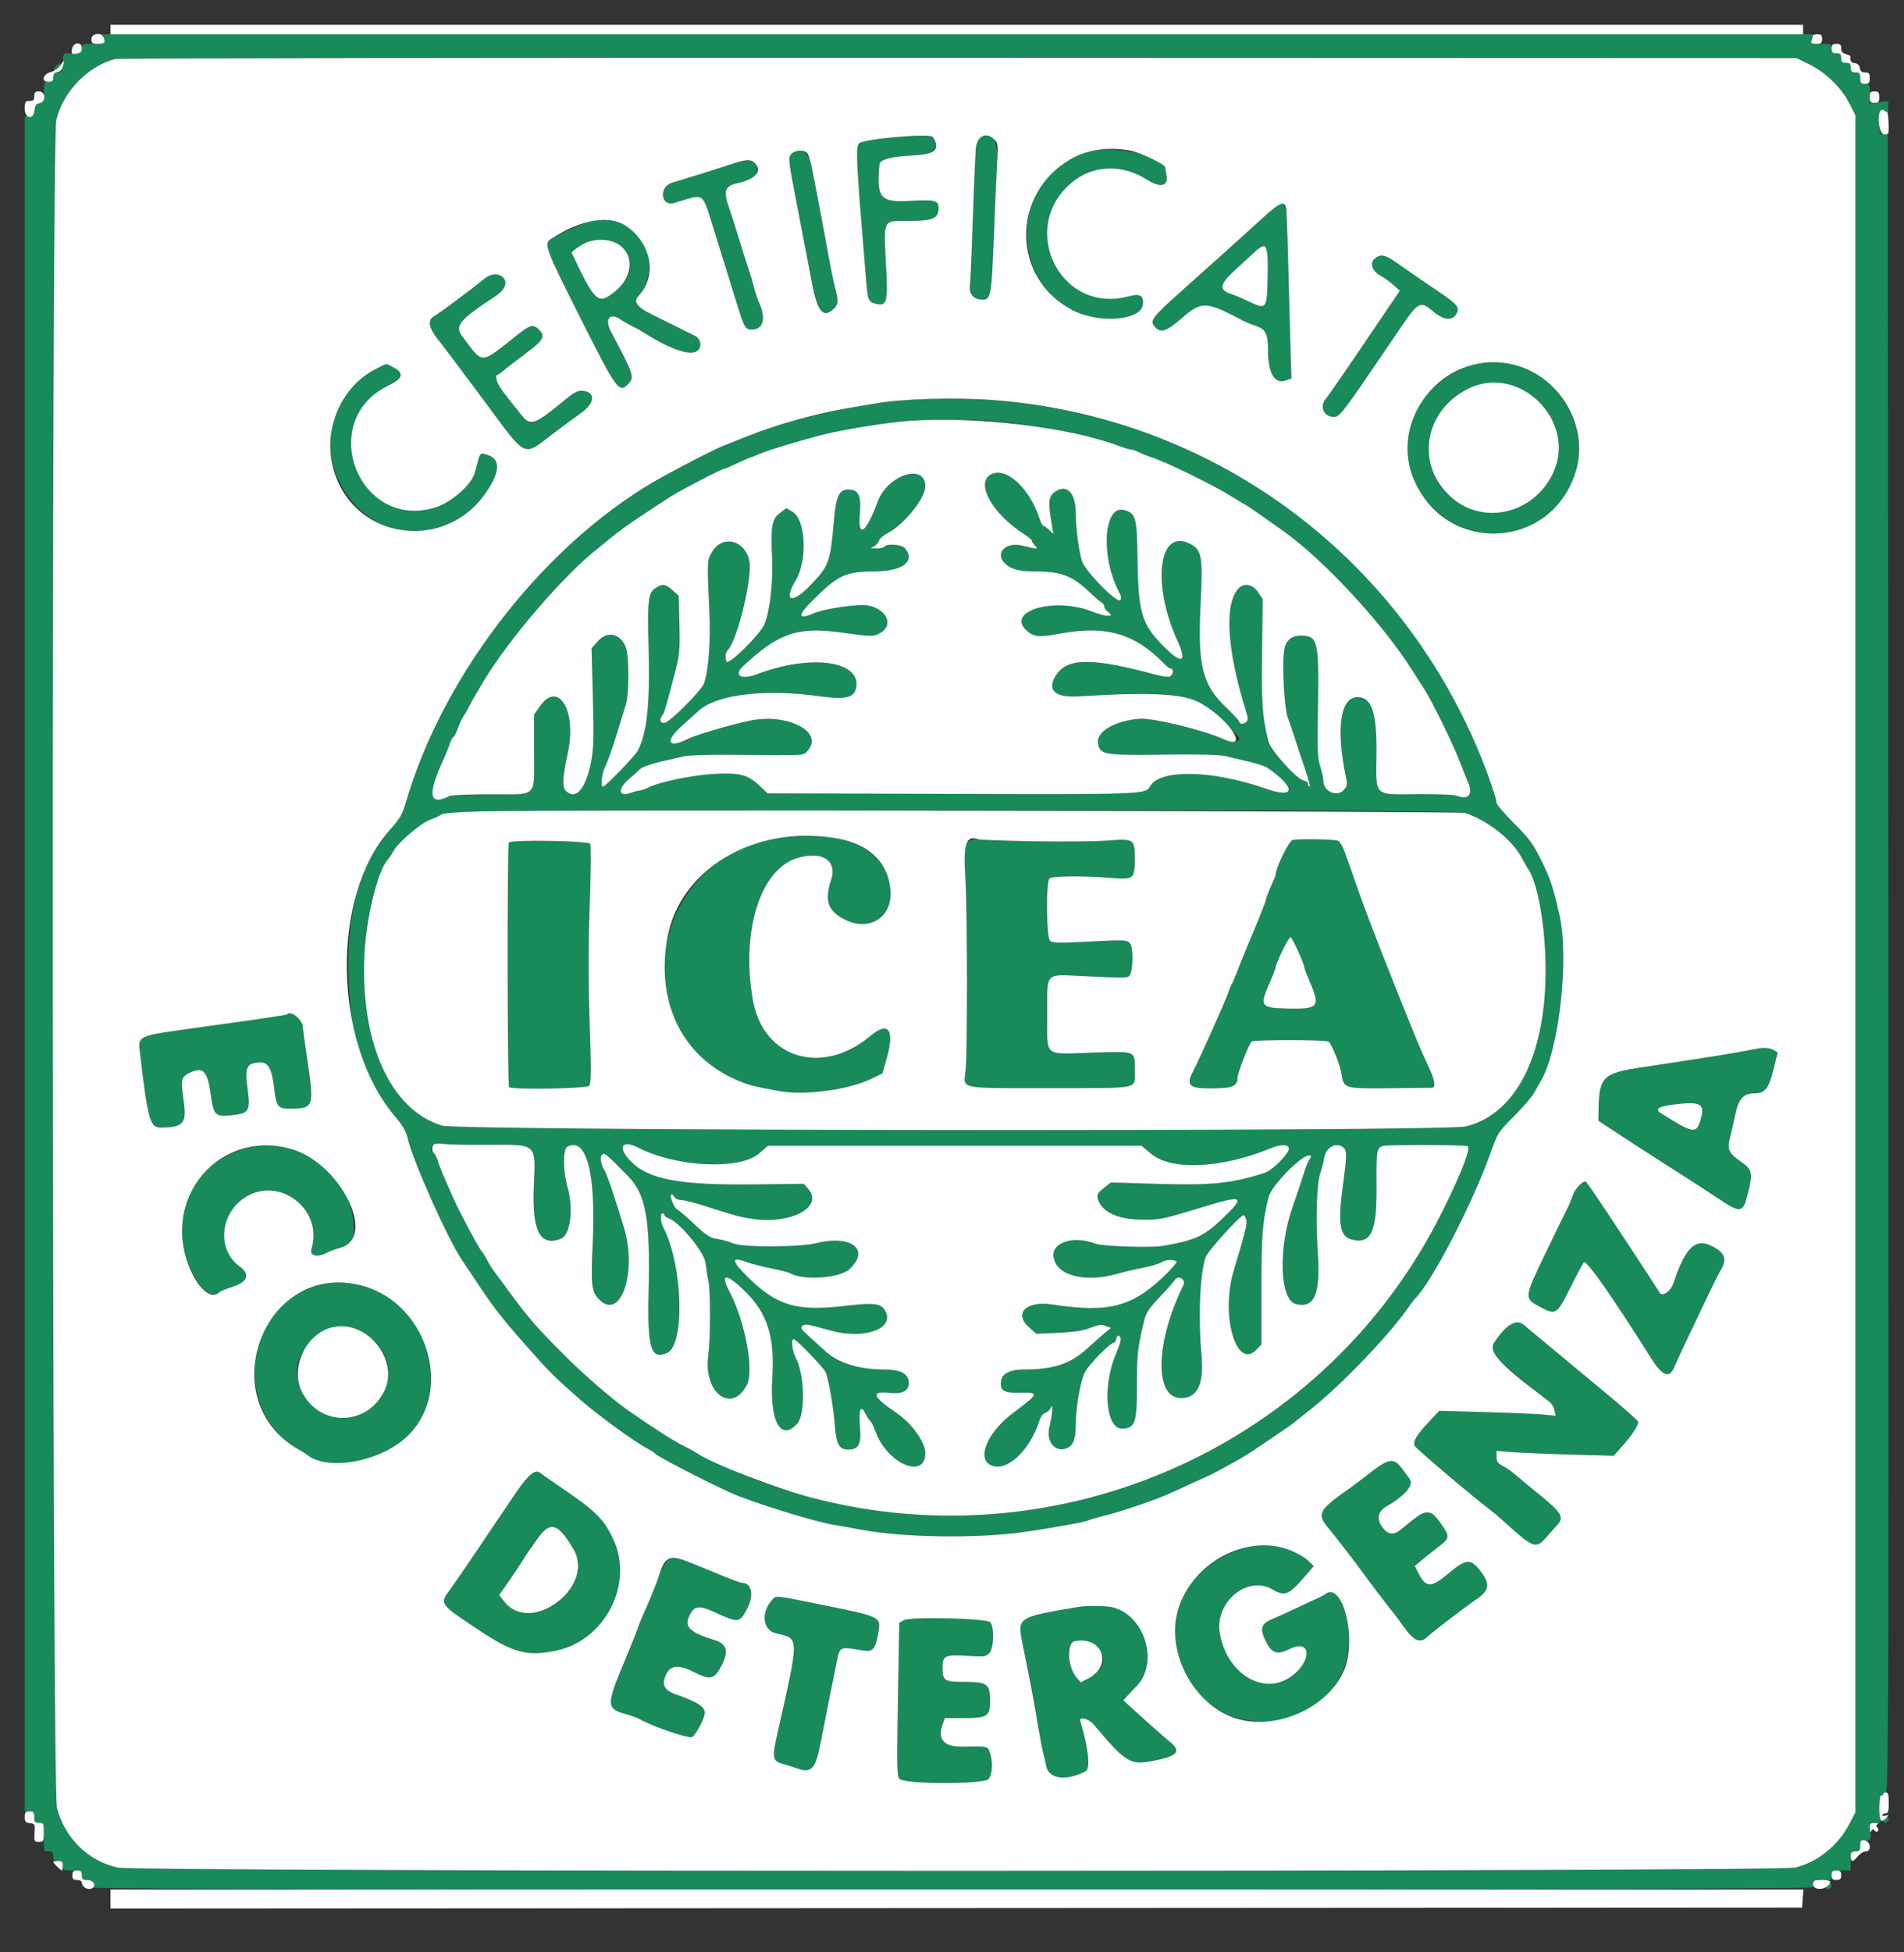
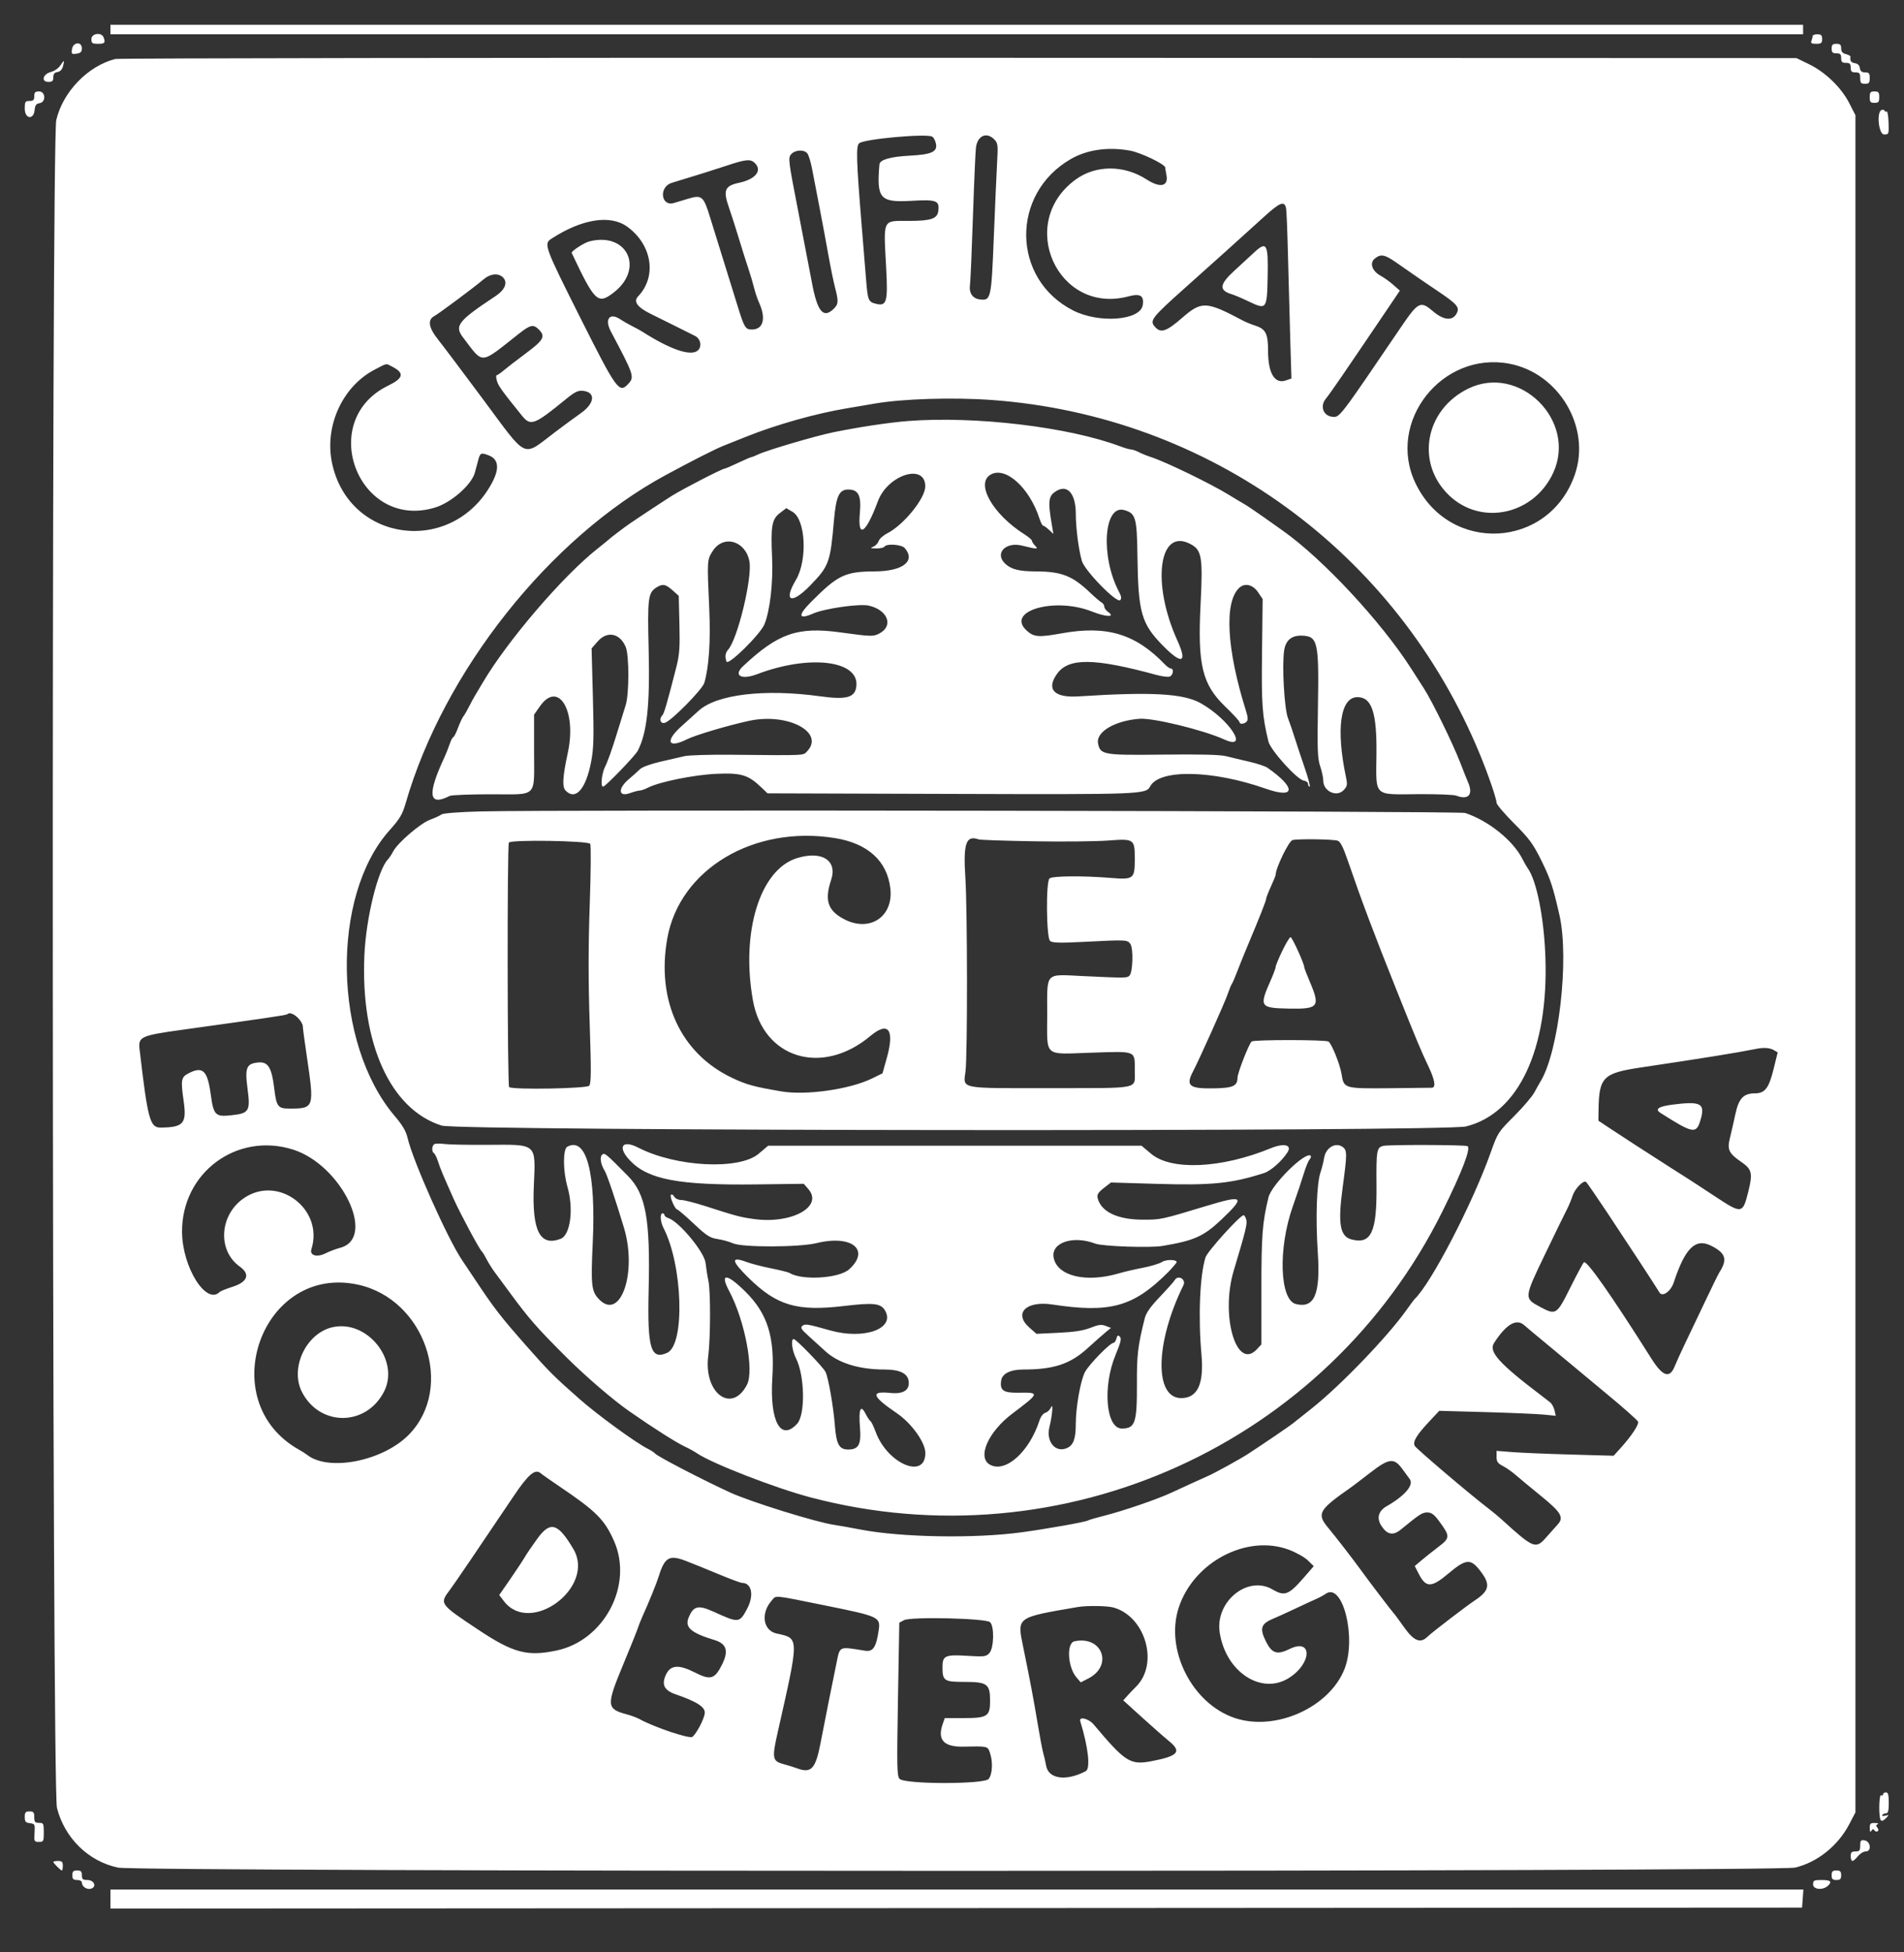
<svg xmlns="http://www.w3.org/2000/svg" id="svg" version="1.1" width="400" height="410" viewBox="0, 0, 400,410">
  <rect x="0" y="0" width="400" height="410" fill="#333333" stroke="none" />
  <g id="svgg">
-     <path id="path0" d="M21.836 8.200 C 22.083 9.185,22.050 9.200,19.643 9.200 C 17.304 9.200,17.200 9.242,17.200 10.200 C 17.200 11.223,16.615 11.417,14.125 11.219 C 13.356 11.158,13.252 11.343,13.271 12.737 C 13.298 14.646,13.007 15.200,11.976 15.200 C 11.415 15.200,11.200 15.477,11.200 16.200 C 11.200 17.000,11.000 17.200,10.200 17.200 C 9.256 17.200,9.200 17.322,9.200 19.372 C 9.200 21.320,9.107 21.558,8.300 21.672 C 7.610 21.770,7.371 22.104,7.275 23.100 C 7.171 24.177,6.982 24.400,6.175 24.400 L 5.200 24.400 5.200 202.400 L 5.200 380.400 6.200 380.400 C 7.044 380.400,7.200 380.587,7.200 381.600 C 7.200 382.613,7.356 382.800,8.200 382.800 C 9.178 382.800,9.200 382.867,9.200 385.800 C 9.200 388.733,9.222 388.800,10.200 388.800 C 11.000 388.800,11.200 389.000,11.200 389.800 C 11.200 390.600,11.400 390.800,12.200 390.800 C 13.000 390.800,13.200 391.000,13.200 391.800 C 13.200 392.733,13.333 392.800,15.200 392.800 C 17.067 392.800,17.200 392.867,17.200 393.800 C 17.200 394.635,17.390 394.800,18.353 394.800 C 19.185 394.800,19.567 395.032,19.724 395.632 C 19.895 396.286,19.799 396.409,19.271 396.208 C 18.798 396.028,18.725 396.078,19.022 396.378 C 19.651 397.013,380.447 396.971,380.840 396.335 C 380.997 396.081,381.026 395.612,380.904 395.294 C 380.724 394.824,381.071 394.742,382.741 394.857 C 384.756 394.997,384.800 394.976,384.800 393.900 C 384.800 392.847,384.885 392.800,386.800 392.800 L 388.800 392.800 388.800 390.800 C 388.800 388.933,388.867 388.800,389.800 388.800 C 390.653 388.800,390.800 388.616,390.800 387.553 C 390.800 386.446,390.910 386.328,391.780 386.494 C 392.958 386.719,393.241 386.160,392.926 384.223 C 392.706 382.866,392.749 382.800,393.855 382.800 L 395.016 382.800 394.861 379.748 C 394.751 377.570,394.835 376.775,395.154 376.971 C 395.399 377.123,395.600 377.057,395.600 376.824 C 395.600 376.591,395.871 376.400,396.201 376.400 C 396.736 376.400,396.791 357.006,396.701 202.300 L 396.600 28.200 395.700 28.248 C 394.857 28.293,394.800 28.136,394.800 25.781 C 394.800 23.225,395.355 22.326,396.215 23.493 C 396.531 23.921,396.639 23.719,396.667 22.647 L 396.705 21.238 394.719 21.453 L 392.733 21.667 392.807 20.333 C 392.945 17.851,392.852 17.600,391.800 17.600 C 390.956 17.600,390.800 17.413,390.800 16.400 C 390.800 15.387,390.644 15.200,389.800 15.200 C 389.000 15.200,388.800 15.000,388.800 14.200 C 388.800 13.400,388.600 13.200,387.800 13.200 C 387.000 13.200,386.800 13.000,386.800 12.200 C 386.800 11.400,386.600 11.200,385.800 11.200 C 385.000 11.200,384.800 11.000,384.800 10.200 C 384.800 9.254,384.681 9.200,382.592 9.200 C 380.437 9.200,380.391 9.176,380.636 8.200 L 380.887 7.200 201.236 7.200 L 21.585 7.200 21.836 8.200 M380.046 13.482 C 383.473 15.144,386.823 18.379,388.490 21.639 L 389.800 24.200 389.800 202.400 L 389.800 380.600 388.511 383.067 C 386.137 387.611,381.796 391.092,377.135 392.191 C 373.276 393.100,29.119 393.109,24.796 392.199 C 18.585 390.893,13.589 386.014,11.966 379.669 C 10.897 375.489,10.758 29.727,11.823 25.205 C 13.220 19.277,18.441 13.871,24.200 12.389 C 24.860 12.219,104.600 12.107,201.400 12.140 L 377.400 12.200 380.046 13.482 M11.829 13.829 C 11.462 14.195,11.265 14.598,11.390 14.724 C 11.516 14.850,11.919 14.652,12.286 14.286 C 12.652 13.919,12.850 13.516,12.724 13.390 C 12.598 13.265,12.195 13.462,11.829 13.829 M189.600 28.675 C 184.948 29.024,181.047 29.629,180.496 30.087 C 179.813 30.653,179.903 33.663,181.012 47.200 C 181.345 51.270,181.767 56.454,181.950 58.721 C 182.304 63.112,182.423 63.401,184.042 63.801 C 186.273 64.351,186.548 63.399,186.177 56.418 C 185.607 45.724,185.284 46.402,190.949 46.394 C 195.611 46.387,196.936 45.931,197.129 44.267 C 197.380 42.099,196.755 41.871,191.387 42.177 C 184.866 42.549,184.129 41.696,184.757 34.510 C 184.842 33.539,187.065 32.904,191.129 32.690 C 195.826 32.442,197.049 31.845,196.591 30.022 C 196.175 28.364,195.492 28.233,189.600 28.675 M205.844 29.013 C 204.970 29.887,204.895 30.733,204.402 45.400 C 204.158 52.660,203.882 59.096,203.789 59.702 C 203.511 61.507,204.298 62.701,205.887 62.886 C 208.179 63.154,208.266 62.758,208.784 49.800 C 209.039 43.420,209.350 36.378,209.475 34.151 C 209.758 29.103,208.100 26.757,205.844 29.013 M229.200 31.749 C 213.295 35.230,210.750 57.685,225.411 65.180 C 230.880 67.976,239.600 67.305,240.078 64.051 C 240.369 62.069,239.551 61.579,237.061 62.242 C 222.231 66.190,213.465 46.850,225.949 37.723 C 230.189 34.622,236.118 34.606,240.876 37.680 C 243.774 39.553,245.529 39.146,245.043 36.713 C 244.909 36.046,244.800 35.358,244.800 35.184 C 244.800 32.835,234.551 30.577,229.200 31.749 M166.217 32.381 C 165.539 33.131,165.598 33.612,167.713 44.481 C 168.924 50.706,170.211 57.397,170.572 59.349 C 171.712 65.497,172.993 67.007,175.200 64.800 C 176.154 63.846,176.182 63.268,175.420 60.342 C 175.101 59.118,174.476 56.065,174.031 53.558 C 173.585 51.051,172.750 46.570,172.175 43.600 C 171.599 40.630,170.897 36.985,170.613 35.500 C 169.872 31.615,168.069 30.335,166.217 32.381 M152.800 34.741 C 149.834 35.725,146.687 36.711,141.132 38.396 C 138.386 39.229,138.810 43.407,141.563 42.635 C 141.913 42.537,143.255 42.135,144.546 41.741 C 147.415 40.865,147.799 41.178,149.122 45.471 C 149.585 46.972,150.861 51.080,151.958 54.600 C 153.056 58.120,154.416 62.500,154.981 64.334 C 156.352 68.782,156.607 69.200,157.952 69.200 C 160.370 69.200,160.986 66.868,159.452 63.520 C 159.119 62.794,158.649 61.390,158.407 60.400 C 158.165 59.410,157.631 57.610,157.220 56.400 C 156.809 55.190,155.900 52.310,155.200 50.000 C 154.500 47.690,153.566 44.778,153.125 43.529 C 151.875 39.984,152.267 39.022,155.218 38.396 C 157.998 37.806,158.666 37.376,159.007 35.958 C 159.606 33.469,157.737 33.102,152.800 34.741 M265.540 45.535 C 263.682 47.221,261.462 49.230,260.605 50.000 C 259.749 50.770,258.227 52.143,257.224 53.051 C 256.221 53.959,252.430 57.353,248.800 60.592 C 242.143 66.534,241.548 67.274,242.485 68.455 C 243.766 70.069,244.911 69.738,248.327 66.767 C 252.456 63.176,253.383 63.219,261.200 67.366 C 261.750 67.658,262.874 68.114,263.699 68.379 C 265.911 69.091,266.400 70.055,266.400 73.709 C 266.400 78.379,267.804 80.706,270.133 79.894 L 271.309 79.484 271.055 71.042 C 270.916 66.399,270.703 58.550,270.582 53.600 C 270.270 40.796,270.448 41.080,265.540 45.535 M120.667 47.756 C 115.649 50.046,114.800 50.617,114.800 51.698 C 114.800 52.181,117.977 58.898,121.859 66.623 C 129.570 81.964,130.069 82.656,131.973 80.629 C 133.334 79.180,133.201 78.778,128.335 69.615 C 126.950 67.007,128.079 65.553,130.320 67.060 C 130.914 67.460,132.030 68.101,132.800 68.485 C 133.570 68.869,134.470 69.355,134.800 69.566 C 140.784 73.390,145.071 74.869,146.569 73.626 C 147.529 72.829,147.217 71.131,146.000 70.536 C 145.450 70.267,143.650 69.368,142.000 68.538 C 140.350 67.708,137.994 66.541,136.764 65.943 C 133.901 64.551,133.009 63.328,134.058 62.234 C 136.799 59.376,137.217 53.891,134.936 50.723 C 131.288 45.657,127.151 44.797,120.667 47.756 M130.024 51.481 C 133.519 54.422,133.072 58.274,128.864 61.483 C 125.583 63.986,124.963 63.394,120.105 53.114 C 119.945 52.775,122.707 50.974,123.822 50.691 C 126.209 50.083,128.747 50.407,130.024 51.481 M265.963 52.155 C 266.274 52.530,266.387 54.497,266.312 58.212 C 266.175 64.971,266.079 65.095,262.350 63.314 C 260.948 62.644,259.350 61.962,258.800 61.799 C 256.040 60.979,256.162 59.744,259.284 56.879 C 260.650 55.626,262.494 53.925,263.381 53.100 C 265.189 51.420,265.315 51.374,265.963 52.155 M288.818 54.305 C 287.666 55.238,288.256 56.945,290.066 57.917 C 290.767 58.292,291.959 59.148,292.714 59.818 L 294.089 61.037 290.720 66.018 C 282.196 78.622,279.404 82.681,278.543 83.722 C 277.251 85.284,277.986 87.334,279.906 87.524 C 281.458 87.677,281.227 87.978,294.318 68.707 C 297.958 63.348,298.427 63.119,301.083 65.392 C 303.230 67.230,305.095 67.435,305.959 65.927 C 306.749 64.548,306.233 63.931,301.800 60.957 C 300.040 59.776,297.880 58.302,297.000 57.682 C 290.597 53.166,290.350 53.064,288.818 54.305 M101.514 58.724 C 99.708 60.270,92.188 65.871,91.232 66.383 C 89.781 67.160,90.039 68.797,92.000 71.262 C 92.990 72.506,97.279 78.203,101.532 83.921 C 111.006 96.661,109.631 96.031,116.539 90.800 C 118.428 89.370,120.876 87.570,121.980 86.800 C 124.975 84.710,125.210 82.348,122.449 82.074 C 121.426 81.972,120.723 82.322,118.825 83.874 C 115.035 86.973,112.351 88.800,111.587 88.800 C 111.195 88.800,110.329 88.125,109.662 87.300 C 105.435 82.073,104.703 81.057,104.397 79.989 C 104.209 79.335,104.185 78.800,104.342 78.800 C 104.499 78.800,105.162 78.346,105.814 77.792 C 106.466 77.237,108.575 75.612,110.500 74.181 C 114.224 71.411,114.641 70.641,113.200 69.200 C 112.052 68.052,111.414 68.189,108.990 70.100 C 100.673 76.657,101.653 76.591,97.295 70.888 C 95.410 68.420,96.194 67.418,104.116 62.174 C 106.046 60.896,106.691 59.384,105.749 58.344 C 104.770 57.262,103.041 57.418,101.514 58.724 M310.195 76.407 C 305.692 77.302,300.105 81.435,297.885 85.514 C 288.622 102.534,309.681 120.138,324.959 108.147 C 339.566 96.683,328.447 72.778,310.195 76.407 M78.770 77.590 C 59.780 87.398,72.040 116.956,92.482 110.649 C 100.701 108.113,107.834 97.590,102.666 95.625 C 100.992 94.988,100.868 95.058,100.392 96.900 C 100.150 97.835,99.861 98.914,99.750 99.297 C 99.003 101.872,94.774 105.561,91.394 106.586 C 75.307 111.466,66.410 88.359,81.539 80.990 C 84.781 79.411,85.012 78.351,82.408 77.004 C 81.004 76.278,81.450 76.206,78.770 77.590 M319.737 81.784 C 326.404 85.162,329.282 92.812,326.315 99.270 C 320.077 112.848,300.231 108.986,300.262 94.200 C 300.284 84.095,310.918 77.315,319.737 81.784 M190.600 84.024 C 188.180 84.193,185.120 84.518,183.800 84.748 C 182.480 84.977,179.733 85.444,177.696 85.785 C 171.343 86.848,162.954 89.220,156.800 91.692 C 155.150 92.355,152.963 93.228,151.940 93.632 C 150.275 94.289,145.408 96.760,139.800 99.796 C 115.436 112.982,93.209 141.027,85.232 168.644 C 84.541 171.039,84.008 171.938,81.862 174.331 C 74.502 182.539,71.828 195.340,73.786 213.000 C 74.778 221.949,77.242 227.701,82.952 234.399 C 84.569 236.296,85.294 237.538,85.635 238.999 C 86.776 243.882,94.089 260.254,97.103 264.670 C 97.527 265.291,98.577 266.861,99.437 268.157 C 103.850 274.813,105.009 276.315,110.843 282.933 C 115.285 287.973,116.514 289.196,121.840 293.872 C 125.612 297.183,133.424 302.873,136.037 304.213 C 136.786 304.597,137.491 305.050,137.601 305.220 C 137.957 305.764,147.510 310.728,153.400 313.429 C 157.656 315.381,171.378 319.651,175.200 320.213 C 176.190 320.359,178.710 320.807,180.800 321.210 C 189.352 322.857,204.763 323.121,214.600 321.787 C 219.846 321.076,228.045 319.619,228.547 319.309 C 228.765 319.174,230.216 318.746,231.772 318.358 C 235.907 317.325,243.226 314.817,246.200 313.413 C 247.728 312.692,252.576 310.481,253.724 309.980 C 255.213 309.332,260.515 306.415,262.200 305.317 C 265.475 303.183,270.821 299.549,271.600 298.926 C 271.930 298.662,273.730 297.233,275.600 295.750 C 281.566 291.019,291.438 280.777,295.408 275.200 C 296.269 273.990,297.070 272.910,297.187 272.800 C 300.623 269.576,309.373 252.727,313.181 242.000 C 314.632 237.914,314.765 237.708,318.081 234.400 C 319.956 232.530,321.877 230.280,322.349 229.400 C 322.822 228.520,323.377 227.530,323.584 227.200 C 327.455 221.019,329.715 201.415,327.620 192.200 C 326.255 186.197,325.711 184.547,323.867 180.817 C 322.072 177.183,321.314 176.148,318.100 172.935 C 316.065 170.901,314.400 168.944,314.400 168.586 C 314.400 167.742,312.670 162.705,310.920 158.453 C 290.921 109.866,243.221 80.359,190.600 84.024 M212.470 88.782 C 220.228 89.710,230.719 91.987,235.400 93.759 C 236.280 94.092,237.270 94.374,237.600 94.385 C 237.930 94.396,238.678 94.654,239.261 94.959 C 239.845 95.263,241.015 95.736,241.861 96.008 C 244.907 96.990,254.419 101.607,258.200 103.939 C 259.300 104.618,260.708 105.460,261.328 105.811 C 261.948 106.162,263.838 107.431,265.528 108.630 C 267.218 109.829,269.042 111.123,269.582 111.505 C 277.940 117.419,290.207 130.605,296.463 140.400 C 297.236 141.610,298.449 143.500,299.159 144.600 C 300.875 147.260,305.250 156.203,306.791 160.200 C 307.469 161.960,308.185 163.760,308.382 164.200 C 309.567 166.849,308.524 168.082,305.942 167.085 C 305.424 166.884,301.833 166.745,297.963 166.775 C 288.431 166.850,289.073 167.466,289.171 158.339 C 289.264 149.622,288.186 146.400,285.177 146.400 C 281.584 146.400,280.631 153.050,282.769 163.200 C 283.104 164.792,283.048 165.107,282.285 165.921 C 280.824 167.479,278.000 166.181,278.000 163.952 C 278.000 163.334,277.707 161.967,277.350 160.914 C 276.792 159.272,276.725 157.436,276.883 148.000 C 277.104 134.734,276.832 133.578,273.460 133.483 C 271.335 133.423,270.099 134.468,269.779 136.598 C 269.302 139.782,269.811 148.804,270.581 150.800 C 270.963 151.790,271.611 153.680,272.021 155.000 C 272.432 156.320,273.374 159.155,274.115 161.300 C 274.856 163.445,275.314 165.200,275.131 165.200 C 274.949 165.200,274.800 164.942,274.800 164.627 C 274.800 164.311,274.393 163.996,273.895 163.927 C 272.508 163.733,266.909 157.528,266.471 155.699 C 265.164 150.247,265.002 147.987,265.131 137.000 L 265.262 125.800 264.318 124.400 C 263.219 122.771,261.554 122.356,260.379 123.419 C 257.145 126.345,257.673 136.284,261.751 149.253 C 262.180 150.618,262.216 151.224,261.887 151.553 C 261.348 152.092,260.400 152.144,260.400 151.635 C 260.400 151.434,259.032 149.949,257.359 148.335 C 252.571 143.714,251.583 139.613,252.218 127.000 C 252.728 116.860,252.492 115.488,250.013 114.207 C 243.439 110.807,241.903 122.523,247.350 134.511 C 249.475 139.188,248.335 139.651,244.420 135.700 C 239.783 131.020,239.115 128.712,238.960 116.838 C 238.853 108.685,238.596 107.791,236.173 107.117 C 231.864 105.919,231.172 116.892,235.090 124.293 C 235.590 125.237,235.655 125.705,235.332 126.028 C 234.616 126.744,227.866 119.837,227.282 117.791 C 226.587 115.358,226.017 110.922,226.008 107.886 C 225.996 103.714,224.307 101.701,221.976 103.078 C 220.224 104.113,220.095 105.131,221.033 110.563 L 221.302 112.126 220.376 111.263 C 219.866 110.788,219.317 110.400,219.156 110.400 C 218.994 110.400,218.643 109.725,218.376 108.900 C 216.255 102.355,211.177 97.821,208.068 99.699 C 204.917 101.601,208.607 108.038,215.255 112.234 C 216.105 112.771,216.800 113.375,216.800 113.576 C 216.800 113.778,217.109 114.252,217.487 114.630 C 218.224 115.367,217.879 115.361,214.706 114.579 C 211.216 113.718,208.888 116.241,211.189 118.389 C 212.454 119.571,214.112 119.987,217.600 119.998 C 223.008 120.014,225.286 120.903,229.005 124.448 C 230.005 125.402,231.088 126.330,231.412 126.511 C 231.735 126.692,232.000 127.091,232.000 127.397 C 232.000 127.704,232.359 128.206,232.797 128.513 C 234.426 129.654,232.382 129.601,229.416 128.425 C 221.551 125.308,211.194 128.317,215.682 132.416 C 217.189 133.793,218.196 133.874,223.000 133.006 C 232.496 131.290,238.523 133.092,244.681 139.485 C 245.165 139.988,245.750 140.400,245.981 140.400 C 246.700 140.400,246.439 141.897,245.685 142.094 C 245.291 142.197,244.076 142.038,242.985 141.741 C 229.830 138.163,224.488 138.105,222.060 141.515 C 219.748 144.762,221.459 146.568,226.538 146.242 C 247.527 144.895,250.557 145.450,257.366 151.898 C 260.776 155.127,260.828 155.204,259.884 155.635 C 259.111 155.987,258.569 155.915,257.159 155.274 C 252.830 153.306,242.251 150.726,239.400 150.944 C 234.192 151.341,230.206 153.709,230.681 156.124 C 231.150 158.508,231.771 158.614,244.383 158.468 C 252.150 158.378,256.375 158.484,257.600 158.800 C 258.590 159.055,260.759 159.574,262.419 159.952 C 264.079 160.331,265.816 160.906,266.279 161.230 C 272.358 165.488,272.173 167.822,265.929 165.629 C 254.740 161.699,243.596 161.470,241.638 165.129 C 240.732 166.823,240.066 166.848,199.722 166.721 L 161.244 166.600 159.922 165.335 C 157.181 162.712,155.699 162.268,150.474 162.502 C 145.778 162.712,138.422 164.210,136.078 165.433 C 135.485 165.742,134.730 166.004,134.400 166.015 C 134.070 166.026,133.138 166.272,132.329 166.560 C 129.906 167.426,129.748 165.632,132.072 163.655 C 133.013 162.855,134.111 161.875,134.512 161.479 C 134.914 161.082,136.808 160.400,138.721 159.962 C 140.635 159.525,142.920 158.998,143.800 158.793 C 144.680 158.587,149.090 158.454,153.600 158.497 C 169.481 158.650,168.698 158.684,169.541 157.800 C 173.372 153.779,165.469 149.619,157.346 151.382 C 152.870 152.354,146.059 154.377,144.316 155.254 C 140.349 157.249,139.643 155.680,143.107 152.566 C 144.554 151.265,146.202 149.776,146.769 149.259 C 150.547 145.810,160.631 144.609,172.283 146.220 C 177.936 147.002,179.709 146.482,179.919 143.979 C 180.368 138.643,169.931 137.444,159.051 141.581 C 155.726 142.845,154.004 141.866,156.100 139.904 C 163.505 132.970,167.567 131.564,176.600 132.808 C 183.019 133.691,183.440 133.704,184.721 133.041 C 187.793 131.452,186.523 128.087,182.509 127.178 C 180.579 126.741,173.260 127.778,170.858 128.830 C 167.688 130.217,167.534 129.279,170.450 126.352 C 176.032 120.748,177.553 120.024,183.800 119.993 C 189.682 119.964,192.421 117.829,190.077 115.100 C 189.414 114.328,186.230 114.105,185.800 114.800 C 185.664 115.020,184.888 115.189,184.076 115.175 C 182.831 115.153,182.735 115.095,183.465 114.801 C 183.940 114.609,184.449 114.077,184.594 113.619 C 184.739 113.161,185.547 112.435,186.390 112.005 C 189.830 110.250,194.344 104.705,194.382 102.189 C 194.456 97.191,186.515 99.650,184.427 105.271 C 181.890 112.102,180.145 113.245,180.643 107.751 C 180.976 104.076,180.346 102.800,178.201 102.800 C 176.290 102.800,175.640 104.214,175.197 109.329 C 174.436 118.126,174.161 118.877,170.221 122.938 C 166.264 127.019,164.494 126.352,167.200 121.800 C 169.682 117.623,169.260 109.089,166.492 107.478 L 165.184 106.717 163.840 107.742 C 162.156 109.027,161.906 110.443,162.203 117.034 C 162.441 122.316,161.775 128.175,160.607 131.076 C 159.755 133.192,152.984 139.858,152.629 138.931 C 152.252 137.949,152.367 137.100,152.967 136.431 C 154.966 134.206,158.083 121.298,157.444 117.893 C 156.623 113.518,151.937 112.215,149.710 115.743 C 148.537 117.601,148.538 117.573,149.005 127.897 C 149.309 134.618,148.936 140.153,147.960 143.409 C 147.541 144.808,141.058 151.383,139.700 151.786 C 138.744 152.071,138.386 150.984,139.171 150.180 C 139.522 149.821,140.149 147.654,142.059 140.200 C 142.750 137.505,142.857 136.062,142.736 131.064 L 142.593 125.128 141.290 123.964 C 139.807 122.639,139.169 122.540,137.816 123.426 C 136.159 124.512,136.008 125.770,136.272 136.335 C 136.563 148.050,135.936 153.891,133.979 157.669 C 133.435 158.719,127.175 165.200,126.704 165.200 C 126.101 165.200,126.417 162.326,127.180 160.879 C 127.608 160.066,128.618 157.240,129.424 154.600 C 130.230 151.960,131.140 149.029,131.445 148.086 C 132.187 145.795,132.193 137.637,131.455 135.869 C 130.241 132.966,127.564 132.424,125.583 134.681 L 124.283 136.162 124.557 146.381 C 124.786 154.910,124.725 157.153,124.192 159.943 C 123.092 165.696,120.951 168.151,118.859 166.059 C 118.065 165.265,118.176 163.268,119.304 158.001 C 121.189 149.205,117.287 142.803,113.416 148.339 L 112.200 150.077 112.200 157.776 C 112.200 167.708,113.113 166.800,103.125 166.800 C 98.737 166.800,94.844 166.955,94.474 167.144 C 90.040 169.411,89.701 166.879,93.382 159.000 C 93.690 158.340,94.172 157.125,94.452 156.300 C 94.732 155.475,95.080 154.800,95.226 154.800 C 95.372 154.800,95.810 153.945,96.200 152.900 C 96.590 151.855,97.117 150.730,97.371 150.400 C 97.624 150.070,98.147 149.170,98.532 148.400 C 98.918 147.630,99.453 146.640,99.722 146.200 C 99.990 145.760,100.740 144.500,101.388 143.400 C 106.597 134.550,118.254 120.950,125.566 115.191 C 126.537 114.426,127.527 113.620,127.766 113.400 C 128.289 112.918,131.031 110.834,132.238 110.000 C 133.982 108.796,139.837 104.936,141.200 104.092 C 143.709 102.538,151.759 98.400,152.272 98.400 C 152.410 98.400,153.665 97.860,155.062 97.200 C 156.459 96.540,157.709 96.000,157.841 96.000 C 157.972 96.000,158.646 95.731,159.340 95.402 C 160.664 94.774,163.802 93.790,169.800 92.121 C 182.800 88.504,199.328 87.211,212.470 88.782 M307.800 170.722 C 312.670 172.340,317.800 176.435,319.781 180.283 C 320.211 181.117,320.729 182.027,320.933 182.304 C 322.809 184.851,324.371 192.677,324.664 201.000 C 325.345 220.348,319.011 233.842,307.974 236.555 C 303.370 237.686,96.442 237.515,92.800 236.377 C 82.038 233.013,75.730 219.125,76.551 200.600 C 76.898 192.777,79.385 182.657,81.500 180.462 C 81.785 180.166,82.278 179.424,82.594 178.812 C 83.529 177.004,88.294 172.904,90.337 172.150 C 91.362 171.772,92.452 171.268,92.760 171.031 C 93.954 170.113,305.054 169.809,307.800 170.722 M163.400 176.038 C 137.121 179.768,130.355 215.227,153.800 226.352 C 159.376 228.998,166.974 230.123,172.754 229.158 C 178.278 228.236,181.071 227.520,183.200 226.477 L 185.399 225.400 186.297 222.200 C 187.982 216.191,186.638 214.387,182.842 217.565 C 172.707 226.051,160.357 222.302,158.177 210.077 C 155.620 195.740,159.653 182.654,167.377 180.225 C 172.627 178.574,175.972 180.670,174.614 184.759 C 173.202 189.009,173.868 191.148,177.161 192.940 C 182.616 195.909,187.755 192.585,187.045 186.545 C 186.045 178.034,177.158 174.086,163.400 176.038 M203.938 176.452 C 202.485 176.984,202.379 177.736,202.809 184.401 C 203.246 191.180,203.268 221.511,202.838 224.965 C 202.367 228.751,201.243 228.529,220.819 228.508 C 239.932 228.487,238.384 228.807,238.394 224.874 C 238.404 220.558,238.878 220.757,229.328 221.065 C 219.101 221.395,220.000 222.172,220.000 213.000 C 220.000 203.935,219.370 204.596,227.640 204.983 C 236.614 205.403,236.759 205.401,237.290 204.870 C 238.001 204.159,238.132 199.133,237.463 198.219 C 236.823 197.343,236.635 197.335,227.714 197.790 C 222.654 198.049,221.093 198.009,220.614 197.612 C 219.818 196.951,219.699 185.261,220.480 184.480 C 221.022 183.938,227.504 183.881,233.400 184.366 C 238.136 184.756,238.400 184.550,238.400 180.470 C 238.400 176.160,238.313 176.100,232.719 176.518 C 228.165 176.859,206.715 176.666,205.600 176.274 C 205.270 176.158,204.522 176.238,203.938 176.452 M271.545 176.412 C 270.769 176.596,268.004 182.272,268.001 183.688 C 268.000 183.847,267.550 184.960,267.000 186.163 C 266.450 187.365,266.000 188.530,266.000 188.752 C 266.000 189.142,264.631 192.600,262.022 198.800 C 261.328 200.450,260.385 202.790,259.927 204.000 C 259.468 205.210,258.963 206.380,258.803 206.600 C 258.644 206.820,258.238 207.810,257.902 208.800 C 257.309 210.548,251.911 222.583,250.637 225.000 C 249.057 227.998,249.830 228.640,254.923 228.556 C 259.055 228.487,259.955 228.084,259.987 226.287 C 260.006 225.260,262.439 219.055,262.961 218.706 C 263.553 218.310,278.469 218.329,279.096 218.727 C 279.754 219.145,281.514 223.520,281.837 225.543 C 282.327 228.607,282.336 228.610,292.022 228.525 C 296.740 228.484,300.716 228.439,300.857 228.425 C 301.685 228.345,301.425 226.756,300.146 224.064 C 298.511 220.624,297.655 218.579,293.423 208.000 C 288.595 195.933,286.058 189.194,283.140 180.697 C 282.177 177.892,281.580 176.723,281.017 176.543 C 280.030 176.228,272.747 176.128,271.545 176.412 M106.911 176.943 C 106.529 177.562,106.582 228.066,106.965 228.302 C 107.899 228.879,123.254 228.603,123.778 228.000 C 124.200 227.513,124.220 225.039,123.879 214.814 C 123.584 205.934,123.588 198.632,123.892 190.014 C 124.129 183.296,124.177 177.537,123.999 177.217 C 123.631 176.554,107.313 176.293,106.911 176.943 M272.745 199.791 C 273.435 201.436,274.000 202.926,274.000 203.102 C 274.000 203.279,274.535 204.678,275.189 206.212 C 277.406 211.410,276.998 211.931,270.800 211.806 C 264.637 211.682,264.487 211.444,266.999 205.764 C 267.549 204.519,268.000 203.293,268.000 203.039 C 268.000 202.269,270.743 196.800,271.129 196.800 C 271.327 196.800,272.054 198.146,272.745 199.791 M60.336 212.997 C 60.150 213.183,56.057 213.788,38.400 216.238 C 29.565 217.464,29.017 217.712,29.322 220.340 C 31.026 235.017,31.504 236.807,33.710 236.790 C 38.559 236.755,39.261 235.948,38.580 231.200 C 37.947 226.790,38.051 226.201,39.608 225.396 C 42.586 223.856,43.583 224.784,44.259 229.727 C 44.873 234.221,45.209 234.568,48.600 234.207 C 52.347 233.808,52.628 233.344,52.000 228.600 C 51.413 224.167,51.770 223.332,54.343 223.114 C 56.293 222.949,57.077 224.216,57.582 228.354 C 58.081 232.445,58.343 232.800,60.862 232.800 C 66.010 232.800,66.059 232.649,64.451 221.800 C 63.994 218.720,63.616 215.877,63.610 215.482 C 63.591 214.140,61.090 212.243,60.336 212.997 M369.000 220.255 C 365.088 221.046,357.697 222.238,344.800 224.158 C 336.739 225.359,335.917 226.185,335.828 233.172 L 335.800 235.345 338.000 236.813 C 339.210 237.621,341.730 239.267,343.600 240.472 C 349.876 244.514,352.992 246.510,354.200 247.262 C 354.860 247.672,357.560 249.434,360.200 251.177 C 365.960 254.980,366.105 254.961,367.288 250.249 C 368.252 246.407,368.056 245.552,365.863 244.043 C 363.196 242.208,362.820 241.434,363.422 239.014 C 363.698 237.906,364.215 235.641,364.571 233.981 C 365.284 230.658,366.285 229.600,368.717 229.600 C 370.773 229.600,371.617 228.503,372.584 224.574 L 373.464 221.000 372.632 220.514 C 371.808 220.033,370.544 219.942,369.000 220.255 M357.445 232.636 C 357.795 234.031,356.954 236.689,356.002 237.199 C 355.255 237.599,353.976 236.977,348.838 233.712 C 347.590 232.918,348.429 232.347,351.400 231.968 C 356.020 231.378,357.161 231.505,357.445 232.636 M102.279 240.418 C 113.004 240.354,112.531 239.936,112.145 249.146 C 111.752 258.510,113.445 261.816,117.784 260.151 C 119.833 259.364,120.550 253.909,119.216 249.257 C 118.252 245.895,118.236 241.316,119.186 240.808 C 123.198 238.660,125.214 246.287,124.525 261.000 C 124.108 269.915,124.248 271.181,125.843 272.845 C 130.344 277.543,133.925 267.253,131.077 257.800 C 129.283 251.843,127.524 246.652,127.032 245.862 C 126.186 244.503,125.947 242.942,126.514 242.471 C 127.036 242.038,127.270 242.232,131.964 247.000 C 135.684 250.780,136.633 256.052,136.270 270.946 C 135.973 283.165,136.715 285.661,140.179 284.082 C 143.943 282.367,143.439 265.684,139.387 257.868 C 138.715 256.572,138.607 254.800,139.200 254.800 C 139.420 254.800,139.600 254.968,139.600 255.173 C 139.600 255.378,139.966 255.662,140.414 255.804 C 142.648 256.514,147.955 262.894,148.223 265.193 C 148.364 266.407,148.637 268.120,148.830 269.000 C 149.296 271.128,149.273 281.049,148.793 284.744 C 147.779 292.556,153.725 296.985,156.924 290.800 C 158.476 287.799,156.483 277.296,153.189 271.121 C 151.142 267.283,152.663 267.350,156.620 271.272 C 161.276 275.887,162.798 280.784,162.252 289.400 C 161.677 298.478,164.016 302.772,167.470 298.981 C 169.218 297.061,169.070 288.865,167.221 285.242 C 166.397 283.625,166.107 281.200,166.738 281.200 C 167.233 281.200,172.900 287.046,173.428 288.100 C 174.025 289.293,175.091 295.403,175.399 299.400 C 175.699 303.287,176.311 304.400,178.147 304.400 C 180.405 304.400,180.961 303.363,180.663 299.705 C 180.358 295.945,180.797 294.854,181.815 296.842 C 182.198 297.589,182.670 298.303,182.864 298.429 C 183.058 298.555,183.552 299.574,183.961 300.693 C 186.409 307.389,194.400 310.791,194.400 305.137 C 194.400 302.914,191.521 298.899,188.405 296.774 C 183.157 293.196,182.792 292.081,187.012 292.516 C 189.813 292.805,191.167 291.919,190.883 289.981 C 190.650 288.396,188.969 287.600,185.857 287.600 C 180.446 287.600,176.098 286.250,173.353 283.719 C 172.448 282.883,170.874 281.455,169.858 280.545 C 168.349 279.195,168.110 278.807,168.560 278.433 C 169.129 277.961,169.628 278.042,174.395 279.385 C 181.513 281.391,188.090 279.043,185.962 275.256 C 185.078 273.684,183.596 273.514,177.289 274.262 C 167.431 275.432,163.209 274.185,157.264 268.348 C 153.592 264.743,153.477 263.764,156.876 265.030 C 157.824 265.383,160.135 265.980,162.011 266.357 C 163.887 266.735,165.624 267.168,165.870 267.320 C 168.492 268.940,176.279 268.468,178.390 266.561 C 182.910 262.478,178.942 259.255,171.600 261.046 C 167.916 261.945,155.977 261.982,154.000 261.100 C 153.230 260.757,151.765 260.352,150.744 260.199 C 149.153 259.962,148.439 259.501,145.744 256.970 C 144.015 255.346,142.462 254.013,142.294 254.008 C 141.809 253.995,140.623 251.243,140.958 250.908 C 141.124 250.742,141.435 250.920,141.650 251.303 C 141.868 251.693,142.508 252.000,143.102 252.000 C 143.687 252.000,145.883 252.550,147.982 253.223 C 154.866 255.428,155.430 255.579,158.329 255.990 C 166.241 257.112,173.024 253.418,169.832 249.724 L 168.860 248.600 158.930 248.724 C 142.600 248.929,136.130 247.707,132.340 243.699 C 129.646 240.851,130.692 239.257,134.105 241.012 C 141.997 245.073,155.274 245.750,159.365 242.300 L 161.381 240.600 200.600 240.600 L 239.819 240.600 241.835 242.300 C 246.065 245.866,256.613 245.380,266.932 241.144 C 269.694 240.010,271.466 240.398,270.514 241.930 C 269.377 243.759,266.998 245.879,265.568 246.338 C 258.675 248.552,254.575 248.961,242.800 248.606 L 233.400 248.323 232.200 249.248 C 230.601 250.480,230.375 250.854,230.655 251.800 C 231.466 254.537,234.864 256.112,240.000 256.130 C 243.899 256.144,243.865 256.151,253.600 253.203 C 261.285 250.876,261.700 251.276,256.607 256.102 C 252.864 259.650,250.899 260.528,244.200 261.650 C 241.581 262.088,231.617 261.739,230.080 261.154 C 225.412 259.380,220.764 260.952,221.356 264.105 C 222.084 267.987,228.183 269.447,235.093 267.395 C 236.161 267.078,238.412 266.555,240.095 266.233 C 241.779 265.910,243.597 265.358,244.136 265.005 C 244.981 264.451,247.200 264.479,247.200 265.043 C 247.200 265.186,246.172 266.389,245.340 267.219 C 238.109 274.436,233.226 275.791,221.100 273.949 C 215.542 273.104,212.856 275.810,216.273 278.810 L 217.746 280.104 222.373 279.884 C 225.698 279.727,227.588 279.432,229.089 278.838 C 230.764 278.175,231.398 278.096,232.289 278.437 L 233.400 278.862 232.400 279.671 C 231.850 280.115,230.082 281.676,228.471 283.140 C 224.810 286.464,221.369 287.600,214.958 287.600 C 212.264 287.600,210.540 288.462,210.327 289.917 C 210.021 292.002,210.786 292.528,214.039 292.468 C 218.469 292.386,218.424 292.538,212.733 296.813 C 207.568 300.694,205.204 306.104,208.016 307.608 C 211.262 309.346,216.244 304.884,218.362 298.342 C 218.640 297.485,219.156 296.800,219.616 296.680 C 220.046 296.567,220.582 296.053,220.807 295.538 C 221.305 294.396,221.073 297.293,220.479 299.631 C 219.690 302.738,221.741 305.193,224.192 304.076 C 225.516 303.473,226.000 302.136,226.002 299.074 C 226.004 295.557,226.979 290.000,227.917 288.164 C 228.715 286.602,233.199 282.000,233.924 282.000 C 234.134 282.000,234.412 281.598,234.540 281.107 C 234.724 280.404,234.878 280.318,235.262 280.702 C 235.646 281.086,235.457 281.894,234.375 284.495 C 231.586 291.200,232.335 300.010,235.694 299.994 C 238.485 299.981,238.879 298.807,238.848 290.600 C 238.825 284.463,239.034 282.697,240.473 276.923 C 240.778 275.699,241.642 274.458,243.678 272.323 C 245.211 270.716,246.607 269.150,246.780 268.843 C 247.466 267.631,249.236 268.651,248.618 269.903 C 242.685 281.920,242.455 293.600,248.151 293.600 C 251.598 293.600,252.967 290.635,252.405 284.391 C 251.699 276.560,252.071 267.758,253.263 264.044 C 253.673 262.770,260.516 255.200,261.259 255.200 C 261.438 255.200,261.694 255.635,261.827 256.166 C 262.050 257.054,261.693 258.496,259.190 266.828 C 256.350 276.280,259.759 287.926,264.030 283.364 L 265.000 282.329 265.000 270.664 C 265.000 259.376,265.199 256.799,266.481 251.464 C 267.119 248.809,274.065 241.901,275.319 242.674 C 275.495 242.783,275.405 243.152,275.119 243.495 C 274.834 243.839,274.301 245.128,273.937 246.360 C 273.572 247.592,272.511 250.760,271.579 253.400 C 268.484 262.170,268.836 272.991,272.244 273.847 C 276.123 274.820,277.428 271.776,276.850 263.101 C 276.365 255.813,276.604 248.606,277.412 246.200 C 277.707 245.320,278.055 243.943,278.185 243.140 C 278.534 240.984,280.615 239.783,282.099 240.882 C 283.025 241.568,283.022 242.340,282.063 249.420 C 281.041 256.970,281.496 259.642,283.912 260.276 C 288.050 261.363,289.262 258.794,289.182 249.099 C 289.120 241.532,289.213 240.984,290.612 240.633 C 291.700 240.360,307.543 240.403,308.267 240.681 C 309.104 241.002,307.189 246.016,303.026 254.400 C 282.425 295.892,238.794 321.031,192.623 318.012 C 180.801 317.239,168.914 314.663,158.400 310.597 C 154.902 309.244,147.387 305.848,146.400 305.174 C 145.850 304.799,144.770 304.200,144.000 303.843 C 142.085 302.955,137.607 300.119,132.257 296.405 C 128.829 294.025,123.048 289.062,118.979 285.006 C 112.825 278.872,111.194 277.009,107.063 271.400 C 106.252 270.300,105.457 269.220,105.295 269.000 C 105.133 268.779,104.532 267.969,103.959 267.200 C 103.387 266.430,102.597 265.170,102.203 264.400 C 101.810 263.630,101.369 262.910,101.222 262.800 C 100.770 262.460,96.635 254.756,95.318 251.800 C 93.006 246.612,92.503 245.406,92.021 243.906 C 91.757 243.084,91.375 242.308,91.171 242.182 C 89.656 241.246,91.157 239.940,93.400 240.244 C 94.280 240.364,98.276 240.442,102.279 240.418 M50.800 241.411 C 38.849 245.289,34.523 258.282,41.524 269.268 C 42.984 271.558,45.032 272.456,46.159 271.300 C 46.320 271.135,47.565 270.640,48.926 270.200 C 52.046 269.191,52.600 267.567,50.367 265.976 C 45.634 262.606,46.097 255.121,51.257 251.600 C 58.492 246.663,68.083 253.948,65.415 262.354 C 65.001 263.657,66.598 264.106,68.402 263.193 C 69.173 262.803,70.569 262.278,71.503 262.026 C 73.986 261.357,74.570 260.246,74.277 256.746 C 73.350 245.693,61.486 237.943,50.800 241.411 M331.876 248.812 C 331.316 249.252,330.643 250.285,330.380 251.106 C 330.117 251.928,329.572 253.230,329.168 254.000 C 328.764 254.770,326.701 259.000,324.583 263.400 C 320.148 272.617,320.146 272.635,323.586 274.468 C 326.881 276.224,327.039 276.123,329.872 270.448 C 331.232 267.724,332.524 265.316,332.743 265.097 C 333.297 264.543,338.458 271.893,346.944 285.324 C 349.321 289.087,350.781 289.557,351.837 286.900 C 352.166 286.075,353.213 283.780,354.165 281.800 C 355.117 279.820,357.006 275.860,358.361 273.000 C 359.717 270.140,361.001 267.530,361.214 267.200 C 362.966 264.489,362.548 263.137,359.488 261.607 C 356.177 259.952,354.019 262.069,351.626 269.321 C 351.001 271.216,349.230 272.447,348.620 271.412 C 346.873 268.448,333.565 248.426,333.185 248.191 C 333.025 248.092,332.436 248.371,331.876 248.812 M66.800 269.938 C 51.160 274.100,48.590 296.466,62.836 304.447 C 63.471 304.803,64.218 305.276,64.496 305.498 C 69.007 309.108,80.498 306.829,85.927 301.247 C 91.664 295.348,92.085 284.777,86.869 277.600 C 82.065 270.992,74.169 267.977,66.800 269.938 M317.641 277.884 C 316.104 278.494,313.036 282.853,313.380 283.939 C 313.585 284.584,319.855 290.069,323.834 293.083 C 324.475 293.569,325.293 294.199,325.652 294.483 C 326.011 294.767,326.426 295.521,326.574 296.157 L 326.844 297.315 324.322 297.065 C 322.935 296.928,317.427 296.693,312.083 296.544 L 302.365 296.274 300.337 298.437 C 297.565 301.394,296.749 302.757,297.222 303.642 C 297.552 304.259,308.985 313.964,312.800 316.866 C 313.570 317.452,314.762 318.441,315.449 319.065 C 322.194 325.192,322.602 325.359,324.802 322.886 C 325.724 321.849,326.840 320.594,327.282 320.099 C 328.585 318.638,327.958 317.587,323.736 314.152 C 321.604 312.418,319.217 310.440,318.430 309.755 C 317.644 309.069,316.415 308.210,315.700 307.844 C 314.653 307.309,314.400 306.937,314.400 305.930 L 314.400 304.681 317.700 304.942 C 319.515 305.085,325.050 305.316,330.000 305.455 L 339.000 305.708 340.406 304.154 C 342.767 301.545,344.355 299.149,344.124 298.546 C 344.003 298.231,341.091 295.648,337.652 292.807 C 334.213 289.966,331.096 287.373,330.725 287.046 C 330.354 286.718,328.014 284.774,325.525 282.725 C 323.036 280.676,320.651 278.685,320.225 278.300 C 319.446 277.597,318.679 277.473,317.641 277.884 M75.810 279.605 C 83.434 283.492,83.539 292.950,76.000 296.838 C 68.081 300.923,58.944 291.216,63.703 283.774 C 66.820 278.899,71.359 277.336,75.810 279.605 M287.800 309.318 C 286.040 310.685,284.214 312.072,283.743 312.401 C 277.004 317.106,276.569 317.891,279.052 320.862 C 280.537 322.639,284.363 327.583,285.800 329.582 C 287.287 331.652,292.571 338.599,292.810 338.800 C 292.941 338.910,293.908 340.215,294.959 341.700 C 297.035 344.633,298.404 345.186,299.909 343.700 C 300.778 342.842,307.962 337.330,309.781 336.125 C 313.031 333.973,313.220 332.672,310.735 329.579 C 308.899 327.295,307.878 327.426,304.335 330.400 C 300.661 333.485,299.575 333.488,298.010 330.420 L 297.218 328.867 298.552 327.734 C 299.286 327.110,300.896 325.830,302.129 324.888 C 304.689 322.933,304.698 322.658,302.307 319.408 C 301.308 318.049,300.735 317.628,299.873 317.616 C 298.812 317.601,298.277 317.946,294.261 321.231 C 292.658 322.542,291.398 322.282,290.187 320.391 C 289.169 318.802,289.583 317.292,291.305 316.310 C 295.139 314.125,297.090 311.831,296.159 310.603 C 295.962 310.343,295.260 309.387,294.600 308.480 C 292.855 306.081,291.802 306.211,287.800 309.318 M111.927 309.335 C 111.257 309.625,109.745 311.451,107.899 314.200 C 101.088 324.341,95.419 332.678,94.570 333.800 C 92.298 336.804,92.283 336.783,100.313 342.134 C 107.809 347.130,110.743 347.918,116.948 346.604 C 126.985 344.477,133.084 332.828,128.991 323.600 C 126.992 319.092,125.225 317.333,117.400 312.061 C 115.640 310.875,113.930 309.672,113.600 309.387 C 113.131 308.983,112.766 308.971,111.927 309.335 M118.169 322.129 C 122.416 326.747,122.460 331.241,118.301 335.516 C 114.502 339.420,108.543 339.761,105.849 336.228 L 104.879 334.957 107.218 331.579 C 108.504 329.720,109.857 327.673,110.225 327.030 C 113.895 320.605,115.728 319.474,118.169 322.129 M260.400 325.370 C 247.874 329.901,243.314 341.679,249.800 352.746 C 258.837 368.166,283.414 362.053,283.356 344.400 C 283.335 337.681,280.942 332.936,278.479 334.723 C 278.106 334.994,277.170 335.493,276.400 335.831 C 275.630 336.170,273.740 337.045,272.200 337.778 C 270.660 338.510,268.455 339.511,267.300 340.004 C 264.859 341.044,264.593 342.043,266.016 344.832 C 267.242 347.235,268.335 347.562,270.903 346.297 C 275.808 343.878,275.627 349.392,270.701 352.423 C 264.916 355.982,257.501 351.064,256.240 342.831 C 255.244 336.335,262.124 330.729,267.340 333.786 C 269.900 335.286,270.745 334.957,274.009 331.189 L 275.998 328.893 274.753 327.676 C 271.655 324.647,265.247 323.617,260.400 325.370 M139.870 328.100 C 139.336 328.815,138.675 330.120,138.402 331.000 C 137.937 332.499,136.318 336.482,134.928 339.549 C 134.591 340.291,134.166 341.371,133.983 341.949 C 133.800 342.527,132.452 345.880,130.987 349.400 C 127.315 358.223,127.362 358.863,131.759 360.040 C 132.661 360.282,133.850 360.728,134.400 361.033 C 137.469 362.730,144.897 365.218,145.471 364.741 C 146.353 364.009,147.913 361.029,148.058 359.800 C 148.211 358.505,146.473 357.370,141.959 355.814 C 139.529 354.976,138.927 353.768,139.903 351.687 C 140.875 349.617,142.575 349.491,146.007 351.235 C 149.287 352.902,150.164 352.637,151.712 349.510 C 153.111 346.683,152.637 345.177,150.107 344.410 C 145.178 342.917,143.823 341.747,144.662 339.712 C 145.697 337.200,146.679 336.983,150.049 338.519 C 155.188 340.860,155.364 340.843,156.959 337.840 C 158.458 335.018,157.933 332.400,155.867 332.400 C 155.574 332.400,153.369 331.580,150.967 330.577 C 140.736 326.306,141.142 326.397,139.870 328.100 M162.137 336.100 C 159.761 338.765,160.295 342.419,163.151 343.038 C 167.945 344.077,167.939 343.600,163.402 363.693 C 162.154 369.220,162.254 369.821,164.524 370.438 C 165.446 370.688,166.830 371.120,167.600 371.398 C 170.457 372.428,171.355 371.410,172.402 365.957 C 173.273 361.427,174.911 353.206,175.701 349.400 C 176.496 345.575,176.106 345.754,181.702 346.648 C 183.415 346.922,184.059 345.973,184.594 342.391 C 185.011 339.590,184.698 339.443,173.545 337.188 C 162.106 334.875,163.141 334.974,162.137 336.100 M226.400 337.480 C 213.438 339.700,213.660 339.539,214.948 345.826 C 216.422 353.012,217.156 356.906,218.036 362.200 C 218.474 364.840,218.991 367.540,219.183 368.200 C 219.375 368.860,219.643 370.030,219.779 370.800 C 220.272 373.600,223.984 374.109,228.100 371.941 C 229.127 371.400,228.638 366.960,226.943 361.446 C 226.619 360.390,228.712 360.892,229.743 362.117 C 236.450 370.086,237.443 370.710,242.000 369.831 C 247.547 368.760,248.319 367.851,245.576 365.617 C 244.619 364.838,242.068 362.597,239.907 360.637 L 235.978 357.075 236.889 356.063 C 237.390 355.506,238.179 354.679,238.643 354.225 C 243.500 349.468,240.706 339.523,233.968 337.591 C 232.628 337.207,228.362 337.144,226.400 337.480 M189.931 340.233 L 188.928 340.758 188.649 356.849 C 188.400 371.190,188.438 373.009,188.998 373.570 C 190.144 374.718,206.769 374.725,207.698 373.579 C 208.503 372.585,208.627 369.971,207.961 368.060 C 207.480 366.680,207.512 366.687,202.385 366.794 C 198.273 366.879,196.886 365.368,198.039 362.060 L 198.478 360.800 202.350 360.800 C 207.446 360.800,208.000 360.445,208.000 357.177 C 208.000 353.631,207.416 353.200,202.614 353.200 C 198.328 353.200,198.000 352.978,198.000 350.075 C 198.000 347.695,198.560 347.440,203.168 347.721 C 206.806 347.943,207.169 347.898,207.856 347.139 C 208.820 346.073,208.921 341.534,208.000 340.659 C 207.137 339.840,191.390 339.469,189.931 340.233 M230.493 345.969 C 232.721 348.148,231.964 350.785,228.621 352.491 L 227.042 353.297 226.152 352.262 C 225.129 351.072,224.241 347.372,224.619 345.868 C 225.074 344.056,228.598 344.116,230.493 345.969 M395.784 382.027 C 395.639 382.261,395.616 382.549,395.733 382.667 C 396.020 382.953,396.800 382.448,396.800 381.976 C 396.800 381.465,396.109 381.499,395.784 382.027 M383.784 396.027 C 383.639 396.261,383.616 396.549,383.733 396.667 C 384.020 396.953,384.800 396.448,384.800 395.976 C 384.800 395.465,384.109 395.499,383.784 396.027 " stroke="none" fill="#198a59" fill-rule="evenodd" />
    <path id="path1" d="M23.200 6.200 L 23.200 7.200 201.000 7.200 L 378.800 7.200 378.800 6.200 L 378.800 5.200 201.000 5.200 L 23.200 5.200 23.200 6.200 M19.200 8.200 C 19.200 9.076,19.373 9.200,20.600 9.200 C 22.014 9.200,22.198 8.982,21.757 7.833 C 21.325 6.706,19.200 7.011,19.200 8.200 M380.800 7.567 C 380.800 7.769,380.691 8.219,380.557 8.567 C 380.368 9.061,380.588 9.200,381.557 9.200 C 382.616 9.200,382.800 9.052,382.800 8.200 C 382.800 7.400,382.600 7.200,381.800 7.200 C 381.250 7.200,380.800 7.365,380.800 7.567 M15.127 10.319 C 14.976 11.345,15.055 11.424,16.081 11.273 C 16.948 11.146,17.200 10.894,17.200 10.155 C 17.200 8.660,15.349 8.806,15.127 10.319 M384.800 10.200 C 384.800 11.000,385.000 11.200,385.800 11.200 C 386.600 11.200,386.800 11.400,386.800 12.200 C 386.800 13.000,387.000 13.200,387.800 13.200 C 388.600 13.200,388.800 13.400,388.800 14.200 C 388.800 15.000,389.000 15.200,389.800 15.200 C 390.644 15.200,390.800 15.387,390.800 16.400 C 390.800 17.413,390.956 17.600,391.800 17.600 C 392.644 17.600,392.800 17.413,392.800 16.400 C 392.800 15.396,392.641 15.200,391.828 15.200 C 391.124 15.200,390.820 14.951,390.728 14.300 C 390.646 13.722,390.278 13.354,389.700 13.272 C 388.891 13.157,388.618 12.766,388.750 11.907 C 388.775 11.746,388.346 11.501,387.798 11.364 C 387.082 11.184,386.800 10.843,386.800 10.157 C 386.800 9.403,386.588 9.200,385.800 9.200 C 385.000 9.200,384.800 9.400,384.800 10.200 M24.200 12.389 C 18.441 13.871,13.220 19.277,11.823 25.205 C 10.758 29.727,10.897 375.489,11.966 379.669 C 13.589 386.014,18.585 390.893,24.796 392.199 C 29.119 393.109,373.276 393.100,377.135 392.191 C 381.796 391.092,386.137 387.611,388.511 383.067 L 389.800 380.600 389.800 202.400 L 389.800 24.200 388.490 21.639 C 386.823 18.379,383.473 15.144,380.046 13.482 L 377.400 12.200 201.400 12.140 C 104.600 12.107,24.860 12.219,24.200 12.389 M12.644 13.789 C 12.287 14.333,11.412 14.929,10.698 15.113 C 8.991 15.553,8.576 17.200,10.172 17.200 C 10.994 17.200,11.200 17.005,11.200 16.228 C 11.200 15.534,11.450 15.219,12.073 15.128 C 12.634 15.046,13.051 14.606,13.238 13.900 C 13.599 12.542,13.476 12.519,12.644 13.789 M7.200 20.200 C 7.200 21.000,7.000 21.200,6.200 21.200 C 5.300 21.200,5.200 21.360,5.200 22.800 C 5.200 24.994,7.066 25.263,7.275 23.100 C 7.371 22.104,7.610 21.770,8.300 21.672 C 9.696 21.474,9.604 19.200,8.200 19.200 C 7.400 19.200,7.200 19.400,7.200 20.200 M392.800 20.400 C 392.800 21.413,392.956 21.600,393.800 21.600 C 394.644 21.600,394.800 21.413,394.800 20.400 C 394.800 19.387,394.644 19.200,393.800 19.200 C 392.956 19.200,392.800 19.387,392.800 20.400 M395.300 23.093 C 394.185 23.480,394.664 28.240,395.819 28.240 C 396.810 28.240,396.835 28.174,396.756 25.735 C 396.711 24.357,396.538 23.314,396.372 23.418 C 396.205 23.521,396.008 23.451,395.934 23.262 C 395.860 23.074,395.575 22.998,395.300 23.093 M195.868 28.710 C 196.126 28.874,196.451 29.464,196.591 30.022 C 197.049 31.845,195.826 32.442,191.129 32.690 C 187.065 32.904,184.842 33.539,184.757 34.510 C 184.129 41.696,184.866 42.549,191.387 42.177 C 196.755 41.871,197.380 42.099,197.129 44.267 C 196.936 45.931,195.611 46.387,190.949 46.394 C 185.284 46.402,185.607 45.724,186.177 56.418 C 186.548 63.399,186.273 64.351,184.042 63.801 C 182.423 63.401,182.304 63.112,181.950 58.721 C 181.767 56.454,181.345 51.270,181.012 47.200 C 179.903 33.663,179.813 30.653,180.496 30.087 C 181.596 29.174,194.746 27.996,195.868 28.710 M208.851 29.251 C 209.641 30.041,209.686 30.391,209.475 34.151 C 209.350 36.378,209.039 43.420,208.784 49.800 C 208.266 62.758,208.179 63.154,205.887 62.886 C 204.298 62.701,203.511 61.507,203.789 59.702 C 203.882 59.096,204.158 52.660,204.402 45.400 C 204.646 38.140,204.933 31.621,205.039 30.913 C 205.404 28.471,207.262 27.662,208.851 29.251 M237.427 31.638 C 239.685 32.054,244.800 34.515,244.800 35.184 C 244.800 35.358,244.909 36.046,245.043 36.713 C 245.529 39.146,243.774 39.553,240.876 37.680 C 236.118 34.606,230.189 34.622,225.949 37.723 C 213.465 46.850,222.231 66.190,237.061 62.242 C 239.551 61.579,240.369 62.069,240.078 64.051 C 239.600 67.305,230.880 67.976,225.411 65.180 C 212.498 58.579,212.266 40.681,225.000 33.377 C 228.423 31.414,232.851 30.794,237.427 31.638 M169.600 32.200 C 169.874 32.531,170.330 34.016,170.613 35.500 C 170.897 36.985,171.599 40.630,172.175 43.600 C 172.750 46.570,173.585 51.051,174.031 53.558 C 174.476 56.065,175.101 59.118,175.420 60.342 C 176.182 63.268,176.154 63.846,175.200 64.800 C 172.993 67.007,171.712 65.497,170.572 59.349 C 170.211 57.397,168.924 50.706,167.713 44.481 C 165.598 33.612,165.539 33.131,166.217 32.381 C 167.056 31.454,168.899 31.356,169.600 32.200 M158.600 34.258 C 160.191 35.848,158.715 37.654,155.218 38.396 C 152.267 39.022,151.875 39.984,153.125 43.529 C 153.566 44.778,154.500 47.690,155.200 50.000 C 155.900 52.310,156.809 55.190,157.220 56.400 C 157.631 57.610,158.165 59.410,158.407 60.400 C 158.649 61.390,159.119 62.794,159.452 63.520 C 160.986 66.868,160.370 69.200,157.952 69.200 C 156.607 69.200,156.352 68.782,154.981 64.334 C 154.416 62.500,153.056 58.120,151.958 54.600 C 150.861 51.080,149.585 46.972,149.122 45.471 C 147.799 41.178,147.415 40.865,144.546 41.741 C 143.255 42.135,141.913 42.537,141.563 42.635 C 138.810 43.407,138.386 39.229,141.132 38.396 C 146.687 36.711,149.834 35.725,152.800 34.741 C 156.740 33.433,157.696 33.354,158.600 34.258 M270.185 43.744 C 270.283 44.215,270.462 48.650,270.582 53.600 C 270.703 58.550,270.916 66.399,271.055 71.042 L 271.309 79.484 270.133 79.894 C 267.804 80.706,266.400 78.379,266.400 73.709 C 266.400 70.055,265.911 69.091,263.699 68.379 C 262.874 68.114,261.750 67.658,261.200 67.366 C 253.383 63.219,252.456 63.176,248.327 66.767 C 244.911 69.738,243.766 70.069,242.485 68.455 C 241.548 67.274,242.143 66.534,248.800 60.592 C 252.430 57.353,256.221 53.959,257.224 53.051 C 258.227 52.143,259.749 50.770,260.605 50.000 C 261.462 49.230,263.682 47.221,265.540 45.535 C 268.931 42.457,269.844 42.105,270.185 43.744 M131.773 47.609 C 137.001 51.392,138.045 58.076,134.058 62.234 C 133.009 63.328,133.901 64.551,136.764 65.943 C 137.994 66.541,140.350 67.708,142.000 68.538 C 143.650 69.368,145.450 70.267,146.000 70.536 C 147.217 71.131,147.529 72.829,146.569 73.626 C 145.071 74.869,140.784 73.390,134.800 69.566 C 134.470 69.355,133.570 68.869,132.800 68.485 C 132.030 68.101,130.914 67.460,130.320 67.060 C 128.079 65.553,126.950 67.007,128.335 69.615 C 133.201 78.778,133.334 79.180,131.973 80.629 C 130.069 82.656,129.570 81.964,121.859 66.623 C 114.464 51.909,114.205 51.209,115.767 50.185 C 122.183 45.981,128.188 45.015,131.773 47.609 M123.822 50.691 C 122.707 50.974,119.945 52.775,120.105 53.114 C 124.963 63.394,125.583 63.986,128.864 61.483 C 135.452 56.459,131.807 48.659,123.822 50.691 M263.381 53.100 C 262.494 53.925,260.650 55.626,259.284 56.879 C 256.162 59.744,256.040 60.979,258.800 61.799 C 259.350 61.962,260.948 62.644,262.350 63.314 C 266.079 65.095,266.175 64.971,266.312 58.212 C 266.456 51.105,266.133 50.543,263.381 53.100 M293.255 55.077 C 294.435 55.889,296.120 57.061,297.000 57.682 C 297.880 58.302,300.040 59.776,301.800 60.957 C 306.233 63.931,306.749 64.548,305.959 65.927 C 305.095 67.435,303.230 67.230,301.083 65.392 C 298.427 63.119,297.958 63.348,294.318 68.707 C 281.227 87.978,281.458 87.677,279.906 87.524 C 277.986 87.334,277.251 85.284,278.543 83.722 C 279.404 82.681,282.196 78.622,290.720 66.018 L 294.089 61.037 292.714 59.818 C 291.959 59.148,290.767 58.292,290.066 57.917 C 288.256 56.945,287.666 55.238,288.818 54.305 C 290.077 53.286,290.849 53.420,293.255 55.077 M105.749 58.344 C 106.691 59.384,106.046 60.896,104.116 62.174 C 96.194 67.418,95.410 68.420,97.295 70.888 C 101.653 76.591,100.673 76.657,108.990 70.100 C 111.414 68.189,112.052 68.052,113.200 69.200 C 114.641 70.641,114.224 71.411,110.500 74.181 C 108.575 75.612,106.466 77.237,105.814 77.792 C 105.162 78.346,104.499 78.800,104.342 78.800 C 104.185 78.800,104.209 79.335,104.397 79.989 C 104.703 81.057,105.435 82.073,109.662 87.300 C 111.475 89.542,112.248 89.253,118.825 83.874 C 120.723 82.322,121.426 81.972,122.449 82.074 C 125.210 82.348,124.975 84.710,121.980 86.800 C 120.876 87.570,118.428 89.370,116.539 90.800 C 109.631 96.031,111.006 96.661,101.532 83.921 C 97.279 78.203,92.990 72.506,92.000 71.262 C 90.039 68.797,89.781 67.160,91.232 66.383 C 92.188 65.871,99.708 60.270,101.514 58.724 C 103.041 57.418,104.770 57.262,105.749 58.344 M317.091 76.379 C 327.510 78.355,334.249 89.713,330.868 99.600 C 325.499 115.301,304.477 116.439,297.344 101.416 C 291.241 88.564,302.964 73.700,317.091 76.379 M82.408 77.004 C 85.012 78.351,84.781 79.411,81.539 80.990 C 66.410 88.359,75.307 111.466,91.394 106.586 C 94.774 105.561,99.003 101.872,99.750 99.297 C 99.861 98.914,100.150 97.835,100.392 96.900 C 100.868 95.058,100.992 94.988,102.666 95.625 C 104.772 96.426,104.986 98.413,103.300 101.510 C 95.018 116.721,73.336 113.993,69.767 97.290 C 68.104 89.510,71.939 81.118,78.770 77.590 C 81.450 76.206,81.004 76.278,82.408 77.004 M308.475 81.600 C 299.399 86.019,297.345 97.128,304.344 103.945 C 311.099 110.525,322.232 108.156,326.315 99.270 C 331.333 88.346,319.234 76.361,308.475 81.600 M208.400 84.002 C 254.074 87.338,293.405 115.901,310.920 158.453 C 312.670 162.705,314.400 167.742,314.400 168.586 C 314.400 168.944,316.065 170.901,318.100 172.935 C 321.314 176.148,322.072 177.183,323.867 180.817 C 325.711 184.547,326.255 186.197,327.620 192.200 C 329.715 201.415,327.455 221.019,323.584 227.200 C 323.377 227.530,322.822 228.520,322.349 229.400 C 321.877 230.280,319.956 232.530,318.081 234.400 C 314.765 237.708,314.632 237.914,313.181 242.000 C 309.373 252.727,300.623 269.576,297.187 272.800 C 297.070 272.910,296.269 273.990,295.408 275.200 C 291.438 280.777,281.566 291.019,275.600 295.750 C 273.730 297.233,271.930 298.662,271.600 298.926 C 270.821 299.549,265.475 303.183,262.200 305.317 C 260.515 306.415,255.213 309.332,253.724 309.980 C 252.576 310.481,247.728 312.692,246.200 313.413 C 243.226 314.817,235.907 317.325,231.772 318.358 C 230.216 318.746,228.765 319.174,228.547 319.309 C 228.045 319.619,219.846 321.076,214.600 321.787 C 204.763 323.121,189.352 322.857,180.800 321.210 C 178.710 320.807,176.190 320.359,175.200 320.213 C 171.378 319.651,157.656 315.381,153.400 313.429 C 147.510 310.728,137.957 305.764,137.601 305.220 C 137.491 305.050,136.786 304.597,136.037 304.213 C 133.424 302.873,125.612 297.183,121.840 293.872 C 116.514 289.196,115.285 287.973,110.843 282.933 C 105.009 276.315,103.850 274.813,99.437 268.157 C 98.577 266.861,97.527 265.291,97.103 264.670 C 94.089 260.254,86.776 243.882,85.635 238.999 C 85.294 237.538,84.569 236.296,82.952 234.399 C 69.966 219.167,69.405 188.224,81.862 174.331 C 84.008 171.938,84.541 171.039,85.232 168.644 C 93.209 141.027,115.436 112.982,139.800 99.796 C 145.408 96.760,150.275 94.289,151.940 93.632 C 152.963 93.228,155.150 92.355,156.800 91.692 C 162.954 89.220,171.343 86.848,177.696 85.785 C 179.733 85.444,182.480 84.977,183.800 84.748 C 189.640 83.733,200.295 83.409,208.400 84.002 M190.800 88.412 C 186.811 88.720,180.393 89.686,175.000 90.791 C 171.352 91.539,161.154 94.542,159.340 95.402 C 158.646 95.731,157.972 96.000,157.841 96.000 C 157.709 96.000,156.459 96.540,155.062 97.200 C 153.665 97.860,152.410 98.400,152.272 98.400 C 151.759 98.400,143.709 102.538,141.200 104.092 C 139.837 104.936,133.982 108.796,132.238 110.000 C 131.031 110.834,128.289 112.918,127.766 113.400 C 127.527 113.620,126.537 114.426,125.566 115.191 C 118.254 120.950,106.597 134.550,101.388 143.400 C 100.740 144.500,99.990 145.760,99.722 146.200 C 99.453 146.640,98.918 147.630,98.532 148.400 C 98.147 149.170,97.624 150.070,97.371 150.400 C 97.117 150.730,96.590 151.855,96.200 152.900 C 95.810 153.945,95.372 154.800,95.226 154.800 C 95.080 154.800,94.732 155.475,94.452 156.300 C 94.172 157.125,93.690 158.340,93.382 159.000 C 89.701 166.879,90.040 169.411,94.474 167.144 C 94.844 166.955,98.737 166.800,103.125 166.800 C 113.113 166.800,112.200 167.708,112.200 157.776 L 112.200 150.077 113.416 148.339 C 117.287 142.803,121.189 149.205,119.304 158.001 C 118.176 163.268,118.065 165.265,118.859 166.059 C 120.951 168.151,123.092 165.696,124.192 159.943 C 124.725 157.153,124.786 154.910,124.557 146.381 L 124.283 136.162 125.583 134.681 C 127.564 132.424,130.241 132.966,131.455 135.869 C 132.193 137.637,132.187 145.795,131.445 148.086 C 131.140 149.029,130.230 151.960,129.424 154.600 C 128.618 157.240,127.608 160.066,127.180 160.879 C 126.417 162.326,126.101 165.200,126.704 165.200 C 127.175 165.200,133.435 158.719,133.979 157.669 C 135.936 153.891,136.563 148.050,136.272 136.335 C 136.008 125.770,136.159 124.512,137.816 123.426 C 139.169 122.540,139.807 122.639,141.290 123.964 L 142.593 125.128 142.736 131.064 C 142.857 136.062,142.750 137.505,142.059 140.200 C 140.149 147.654,139.522 149.821,139.171 150.180 C 138.386 150.984,138.744 152.071,139.700 151.786 C 141.058 151.383,147.541 144.808,147.960 143.409 C 148.936 140.153,149.309 134.618,149.005 127.897 C 148.538 117.573,148.537 117.601,149.710 115.743 C 151.937 112.215,156.623 113.518,157.444 117.893 C 158.083 121.298,154.966 134.206,152.967 136.431 C 152.367 137.100,152.252 137.949,152.629 138.931 C 152.984 139.858,159.755 133.192,160.607 131.076 C 161.775 128.175,162.441 122.316,162.203 117.034 C 161.906 110.443,162.156 109.027,163.840 107.742 L 165.184 106.717 166.492 107.478 C 169.260 109.089,169.682 117.623,167.200 121.800 C 164.494 126.352,166.264 127.019,170.221 122.938 C 174.161 118.877,174.436 118.126,175.197 109.329 C 175.640 104.214,176.290 102.800,178.201 102.800 C 180.346 102.800,180.976 104.076,180.643 107.751 C 180.145 113.245,181.890 112.102,184.427 105.271 C 186.515 99.650,194.456 97.191,194.382 102.189 C 194.344 104.705,189.830 110.250,186.390 112.005 C 185.547 112.435,184.739 113.161,184.594 113.619 C 184.449 114.077,183.940 114.609,183.465 114.801 C 182.735 115.095,182.831 115.153,184.076 115.175 C 184.888 115.189,185.664 115.020,185.800 114.800 C 186.230 114.105,189.414 114.328,190.077 115.100 C 192.421 117.829,189.682 119.964,183.800 119.993 C 177.553 120.024,176.032 120.748,170.450 126.352 C 167.534 129.279,167.688 130.217,170.858 128.830 C 173.260 127.778,180.579 126.741,182.509 127.178 C 186.523 128.087,187.793 131.452,184.721 133.041 C 183.440 133.704,183.019 133.691,176.600 132.808 C 167.567 131.564,163.505 132.970,156.100 139.904 C 154.004 141.866,155.726 142.845,159.051 141.581 C 169.931 137.444,180.368 138.643,179.919 143.979 C 179.709 146.482,177.936 147.002,172.283 146.220 C 160.631 144.609,150.547 145.810,146.769 149.259 C 146.202 149.776,144.554 151.265,143.107 152.566 C 139.643 155.680,140.349 157.249,144.316 155.254 C 146.059 154.377,152.870 152.354,157.346 151.382 C 165.469 149.619,173.372 153.779,169.541 157.800 C 168.698 158.684,169.481 158.650,153.600 158.497 C 149.090 158.454,144.680 158.587,143.800 158.793 C 142.920 158.998,140.635 159.525,138.721 159.962 C 136.808 160.400,134.914 161.082,134.512 161.479 C 134.111 161.875,133.013 162.855,132.072 163.655 C 129.748 165.632,129.906 167.426,132.329 166.560 C 133.138 166.272,134.070 166.026,134.400 166.015 C 134.730 166.004,135.485 165.742,136.078 165.433 C 138.422 164.210,145.778 162.712,150.474 162.502 C 155.699 162.268,157.181 162.712,159.922 165.335 L 161.244 166.600 199.722 166.721 C 240.066 166.848,240.732 166.823,241.638 165.129 C 243.596 161.470,254.740 161.699,265.929 165.629 C 272.173 167.822,272.358 165.488,266.279 161.230 C 265.816 160.906,264.079 160.331,262.419 159.952 C 260.759 159.574,258.590 159.055,257.600 158.800 C 256.375 158.484,252.150 158.378,244.383 158.468 C 231.771 158.614,231.150 158.508,230.681 156.124 C 230.206 153.709,234.192 151.341,239.400 150.944 C 242.251 150.726,252.830 153.306,257.159 155.274 C 262.575 157.736,258.352 151.142,252.314 147.708 C 248.657 145.627,242.005 145.249,226.538 146.242 C 221.459 146.568,219.748 144.762,222.060 141.515 C 224.488 138.105,229.830 138.163,242.985 141.741 C 244.076 142.038,245.291 142.197,245.685 142.094 C 246.439 141.897,246.700 140.400,245.981 140.400 C 245.750 140.400,245.165 139.988,244.681 139.485 C 238.523 133.092,232.496 131.290,223.000 133.006 C 218.196 133.874,217.189 133.793,215.682 132.416 C 211.194 128.317,221.551 125.308,229.416 128.425 C 232.382 129.601,234.426 129.654,232.797 128.513 C 232.359 128.206,232.000 127.704,232.000 127.397 C 232.000 127.091,231.735 126.692,231.412 126.511 C 231.088 126.330,230.005 125.402,229.005 124.448 C 225.286 120.903,223.008 120.014,217.600 119.998 C 214.112 119.987,212.454 119.571,211.189 118.389 C 208.888 116.241,211.216 113.718,214.706 114.579 C 217.879 115.361,218.224 115.367,217.487 114.630 C 217.109 114.252,216.800 113.778,216.800 113.576 C 216.800 113.375,216.105 112.771,215.255 112.234 C 208.607 108.038,204.917 101.601,208.068 99.699 C 211.177 97.821,216.255 102.355,218.376 108.900 C 218.643 109.725,218.994 110.400,219.156 110.400 C 219.317 110.400,219.866 110.788,220.376 111.263 L 221.302 112.126 221.033 110.563 C 220.095 105.131,220.224 104.113,221.976 103.078 C 224.307 101.701,225.996 103.714,226.008 107.886 C 226.017 110.922,226.587 115.358,227.282 117.791 C 227.866 119.837,234.616 126.744,235.332 126.028 C 235.655 125.705,235.590 125.237,235.090 124.293 C 231.172 116.892,231.864 105.919,236.173 107.117 C 238.596 107.791,238.853 108.685,238.960 116.838 C 239.115 128.712,239.783 131.020,244.420 135.700 C 248.335 139.651,249.475 139.188,247.350 134.511 C 241.903 122.523,243.439 110.807,250.013 114.207 C 252.492 115.488,252.728 116.860,252.218 127.000 C 251.583 139.613,252.571 143.714,257.359 148.335 C 259.032 149.949,260.400 151.434,260.400 151.635 C 260.400 152.144,261.348 152.092,261.887 151.553 C 262.216 151.224,262.180 150.618,261.751 149.253 C 257.673 136.284,257.145 126.345,260.379 123.419 C 261.554 122.356,263.219 122.771,264.318 124.400 L 265.262 125.800 265.131 137.000 C 265.002 147.987,265.164 150.247,266.471 155.699 C 266.909 157.528,272.508 163.733,273.895 163.927 C 274.393 163.996,274.800 164.311,274.800 164.627 C 274.800 164.942,274.949 165.200,275.131 165.200 C 275.314 165.200,274.856 163.445,274.115 161.300 C 273.374 159.155,272.432 156.320,272.021 155.000 C 271.611 153.680,270.963 151.790,270.581 150.800 C 269.811 148.804,269.302 139.782,269.779 136.598 C 270.099 134.468,271.335 133.423,273.460 133.483 C 276.832 133.578,277.104 134.734,276.883 148.000 C 276.725 157.436,276.792 159.272,277.350 160.914 C 277.707 161.967,278.000 163.334,278.000 163.952 C 278.000 166.181,280.824 167.479,282.285 165.921 C 283.048 165.107,283.104 164.792,282.769 163.200 C 280.631 153.050,281.584 146.400,285.177 146.400 C 288.186 146.400,289.264 149.622,289.171 158.339 C 289.073 167.466,288.431 166.850,297.963 166.775 C 301.833 166.745,305.424 166.884,305.942 167.085 C 308.524 168.082,309.567 166.849,308.382 164.200 C 308.185 163.760,307.469 161.960,306.791 160.200 C 305.250 156.203,300.875 147.260,299.159 144.600 C 298.449 143.500,297.236 141.610,296.463 140.400 C 290.207 130.605,277.940 117.419,269.582 111.505 C 269.042 111.123,267.218 109.829,265.528 108.630 C 263.838 107.431,261.948 106.162,261.328 105.811 C 260.708 105.460,259.300 104.618,258.200 103.939 C 254.419 101.607,244.907 96.990,241.861 96.008 C 241.015 95.736,239.845 95.263,239.261 94.959 C 238.678 94.654,237.930 94.396,237.600 94.385 C 237.270 94.374,236.280 94.092,235.400 93.759 C 224.629 89.681,204.943 87.321,190.800 88.412 M100.960 170.400 C 96.429 170.519,93.093 170.775,92.760 171.031 C 92.452 171.268,91.362 171.772,90.337 172.150 C 88.294 172.904,83.529 177.004,82.594 178.812 C 82.278 179.424,81.785 180.166,81.500 180.462 C 79.385 182.657,76.898 192.777,76.551 200.600 C 75.730 219.125,82.038 233.013,92.800 236.377 C 96.442 237.515,303.370 237.686,307.974 236.555 C 319.011 233.842,325.345 220.348,324.664 201.000 C 324.371 192.677,322.809 184.851,320.933 182.304 C 320.729 182.027,320.211 181.117,319.781 180.283 C 317.800 176.435,312.670 172.340,307.800 170.722 C 306.554 170.307,115.825 170.011,100.960 170.400 M175.451 176.004 C 182.319 177.119,186.370 180.802,187.045 186.545 C 187.755 192.585,182.616 195.909,177.161 192.940 C 173.868 191.148,173.202 189.009,174.614 184.759 C 175.972 180.670,172.627 178.574,167.377 180.225 C 159.653 182.654,155.620 195.740,158.177 210.077 C 160.357 222.302,172.707 226.051,182.842 217.565 C 186.638 214.387,187.982 216.191,186.297 222.200 L 185.399 225.400 183.200 226.477 C 178.536 228.761,169.346 230.075,164.173 229.197 C 158.403 228.218,156.811 227.781,153.800 226.352 C 143.017 221.236,137.857 210.137,140.185 197.073 C 142.776 182.539,158.358 173.230,175.451 176.004 M217.200 176.671 C 223.250 176.773,230.234 176.704,232.719 176.518 C 238.313 176.100,238.400 176.160,238.400 180.470 C 238.400 184.550,238.136 184.756,233.400 184.366 C 227.504 183.881,221.022 183.938,220.480 184.480 C 219.699 185.261,219.818 196.951,220.614 197.612 C 221.093 198.009,222.654 198.049,227.714 197.790 C 236.635 197.335,236.823 197.343,237.463 198.219 C 238.132 199.133,238.001 204.159,237.290 204.870 C 236.759 205.401,236.614 205.403,227.640 204.983 C 219.370 204.596,220.000 203.935,220.000 213.000 C 220.000 222.172,219.101 221.395,229.328 221.065 C 238.878 220.757,238.404 220.558,238.394 224.874 C 238.384 228.807,239.932 228.487,220.819 228.508 C 201.243 228.529,202.367 228.751,202.838 224.965 C 203.268 221.511,203.246 191.180,202.809 184.401 C 202.336 177.071,202.931 175.336,205.600 176.274 C 205.930 176.390,211.150 176.569,217.200 176.671 M281.017 176.543 C 281.580 176.723,282.177 177.892,283.140 180.697 C 286.058 189.194,288.595 195.933,293.423 208.000 C 297.655 218.579,298.511 220.624,300.146 224.064 C 301.425 226.756,301.685 228.345,300.857 228.425 C 300.716 228.439,296.740 228.484,292.022 228.525 C 282.336 228.610,282.327 228.607,281.837 225.543 C 281.514 223.520,279.754 219.145,279.096 218.727 C 278.469 218.329,263.553 218.310,262.961 218.706 C 262.439 219.055,260.006 225.260,259.987 226.287 C 259.955 228.084,259.055 228.487,254.923 228.556 C 249.830 228.640,249.057 227.998,250.637 225.000 C 251.911 222.583,257.309 210.548,257.902 208.800 C 258.238 207.810,258.644 206.820,258.803 206.600 C 258.963 206.380,259.468 205.210,259.927 204.000 C 260.385 202.790,261.328 200.450,262.022 198.800 C 264.631 192.600,266.000 189.142,266.000 188.752 C 266.000 188.530,266.450 187.365,267.000 186.163 C 267.550 184.960,268.000 183.847,268.001 183.688 C 268.004 182.272,270.769 176.596,271.545 176.412 C 272.747 176.128,280.030 176.228,281.017 176.543 M123.999 177.217 C 124.177 177.537,124.129 183.296,123.892 190.014 C 123.588 198.632,123.584 205.934,123.879 214.814 C 124.220 225.039,124.200 227.513,123.778 228.000 C 123.254 228.603,107.899 228.879,106.965 228.302 C 106.582 228.066,106.529 177.562,106.911 176.943 C 107.313 176.293,123.631 176.554,123.999 177.217 M269.384 199.689 C 268.623 201.278,268.000 202.785,268.000 203.039 C 268.000 203.293,267.549 204.519,266.999 205.764 C 264.487 211.444,264.637 211.682,270.800 211.806 C 276.998 211.931,277.406 211.410,275.189 206.212 C 274.535 204.678,274.000 203.279,274.000 203.102 C 274.000 202.374,271.461 196.800,271.129 196.800 C 270.931 196.800,270.146 198.100,269.384 199.689 M62.618 213.782 C 63.158 214.322,63.605 215.087,63.610 215.482 C 63.616 215.877,63.994 218.720,64.451 221.800 C 66.059 232.649,66.010 232.800,60.862 232.800 C 58.343 232.800,58.081 232.445,57.582 228.354 C 57.077 224.216,56.293 222.949,54.343 223.114 C 51.770 223.332,51.413 224.167,52.000 228.600 C 52.628 233.344,52.347 233.808,48.600 234.207 C 45.209 234.568,44.873 234.221,44.259 229.727 C 43.583 224.784,42.586 223.856,39.608 225.396 C 38.051 226.201,37.947 226.790,38.580 231.200 C 39.261 235.948,38.559 236.755,33.710 236.790 C 31.504 236.807,31.026 235.017,29.322 220.340 C 29.017 217.712,29.565 217.464,38.400 216.238 C 56.057 213.788,60.150 213.183,60.336 212.997 C 60.786 212.547,61.696 212.860,62.618 213.782 M372.632 220.514 L 373.464 221.000 372.584 224.574 C 371.617 228.503,370.773 229.600,368.717 229.600 C 366.285 229.600,365.284 230.658,364.571 233.981 C 364.215 235.641,363.698 237.906,363.422 239.014 C 362.820 241.434,363.196 242.208,365.863 244.043 C 368.056 245.552,368.252 246.407,367.288 250.249 C 366.105 254.961,365.960 254.980,360.200 251.177 C 357.560 249.434,354.860 247.672,354.200 247.262 C 352.992 246.510,349.876 244.514,343.600 240.472 C 341.730 239.267,339.210 237.621,338.000 236.813 L 335.800 235.345 335.828 233.172 C 335.917 226.185,336.739 225.359,344.800 224.158 C 357.697 222.238,365.088 221.046,369.000 220.255 C 370.544 219.942,371.808 220.033,372.632 220.514 M351.400 231.968 C 348.429 232.347,347.590 232.918,348.838 233.712 C 355.704 238.074,356.351 238.191,357.238 235.230 C 358.291 231.715,357.379 231.205,351.400 231.968 M91.300 240.247 C 90.718 240.503,90.628 241.847,91.171 242.182 C 91.375 242.308,91.757 243.084,92.021 243.906 C 92.503 245.406,93.006 246.612,95.318 251.800 C 96.635 254.756,100.770 262.460,101.222 262.800 C 101.369 262.910,101.810 263.630,102.203 264.400 C 102.597 265.170,103.387 266.430,103.959 267.200 C 104.532 267.969,105.133 268.779,105.295 269.000 C 105.457 269.220,106.252 270.300,107.063 271.400 C 111.194 277.009,112.825 278.872,118.979 285.006 C 123.048 289.062,128.829 294.025,132.257 296.405 C 137.607 300.119,142.085 302.955,144.000 303.843 C 144.770 304.200,145.850 304.799,146.400 305.174 C 149.544 307.321,162.889 312.504,170.301 314.456 C 223.243 328.403,278.754 303.285,303.026 254.400 C 307.189 246.016,309.104 241.002,308.267 240.681 C 307.543 240.403,291.700 240.360,290.612 240.633 C 289.213 240.984,289.120 241.532,289.182 249.099 C 289.262 258.794,288.050 261.363,283.912 260.276 C 281.496 259.642,281.041 256.970,282.063 249.420 C 283.022 242.340,283.025 241.568,282.099 240.882 C 280.615 239.783,278.534 240.984,278.185 243.140 C 278.055 243.943,277.707 245.320,277.412 246.200 C 276.604 248.606,276.365 255.813,276.850 263.101 C 277.428 271.776,276.123 274.820,272.244 273.847 C 268.836 272.991,268.484 262.170,271.579 253.400 C 272.511 250.760,273.572 247.592,273.937 246.360 C 274.301 245.128,274.834 243.839,275.119 243.495 C 275.405 243.152,275.495 242.783,275.319 242.674 C 274.065 241.901,267.119 248.809,266.481 251.464 C 265.199 256.799,265.000 259.376,265.000 270.664 L 265.000 282.329 264.030 283.364 C 259.759 287.926,256.350 276.280,259.190 266.828 C 261.693 258.496,262.050 257.054,261.827 256.166 C 261.694 255.635,261.438 255.200,261.259 255.200 C 260.516 255.200,253.673 262.770,253.263 264.044 C 252.071 267.758,251.699 276.560,252.405 284.391 C 252.967 290.635,251.598 293.600,248.151 293.600 C 242.455 293.600,242.685 281.920,248.618 269.903 C 249.236 268.651,247.466 267.631,246.780 268.843 C 246.607 269.150,245.211 270.716,243.678 272.323 C 241.642 274.458,240.778 275.699,240.473 276.923 C 239.034 282.697,238.825 284.463,238.848 290.600 C 238.879 298.807,238.485 299.981,235.694 299.994 C 232.335 300.010,231.586 291.200,234.375 284.495 C 235.457 281.894,235.646 281.086,235.262 280.702 C 234.878 280.318,234.724 280.404,234.540 281.107 C 234.412 281.598,234.134 282.000,233.924 282.000 C 233.199 282.000,228.715 286.602,227.917 288.164 C 226.979 290.000,226.004 295.557,226.002 299.074 C 226.000 302.136,225.516 303.473,224.192 304.076 C 221.741 305.193,219.690 302.738,220.479 299.631 C 221.073 297.293,221.305 294.396,220.807 295.538 C 220.582 296.053,220.046 296.567,219.616 296.680 C 219.156 296.800,218.640 297.485,218.362 298.342 C 216.244 304.884,211.262 309.346,208.016 307.608 C 205.204 306.104,207.568 300.694,212.733 296.813 C 218.424 292.538,218.469 292.386,214.039 292.468 C 210.786 292.528,210.021 292.002,210.327 289.917 C 210.540 288.462,212.264 287.600,214.958 287.600 C 221.369 287.600,224.810 286.464,228.471 283.140 C 230.082 281.676,231.850 280.115,232.400 279.671 L 233.400 278.862 232.289 278.437 C 231.398 278.096,230.764 278.175,229.089 278.838 C 227.588 279.432,225.698 279.727,222.373 279.884 L 217.746 280.104 216.273 278.810 C 212.856 275.810,215.542 273.104,221.100 273.949 C 233.226 275.791,238.109 274.436,245.340 267.219 C 246.172 266.389,247.200 265.186,247.200 265.043 C 247.200 264.479,244.981 264.451,244.136 265.005 C 243.597 265.358,241.779 265.910,240.095 266.233 C 238.412 266.555,236.161 267.078,235.093 267.395 C 228.183 269.447,222.084 267.987,221.356 264.105 C 220.764 260.952,225.412 259.380,230.080 261.154 C 231.617 261.739,241.581 262.088,244.200 261.650 C 250.899 260.528,252.864 259.650,256.607 256.102 C 261.700 251.276,261.285 250.876,253.600 253.203 C 243.865 256.151,243.899 256.144,240.000 256.130 C 234.864 256.112,231.466 254.537,230.655 251.800 C 230.375 250.854,230.601 250.480,232.200 249.248 L 233.400 248.323 242.800 248.606 C 254.575 248.961,258.675 248.552,265.568 246.338 C 266.998 245.879,269.377 243.759,270.514 241.930 C 271.466 240.398,269.694 240.010,266.932 241.144 C 256.613 245.380,246.065 245.866,241.835 242.300 L 239.819 240.600 200.600 240.600 L 161.381 240.600 159.365 242.300 C 155.274 245.750,141.997 245.073,134.105 241.012 C 130.692 239.257,129.646 240.851,132.340 243.699 C 136.130 247.707,142.600 248.929,158.930 248.724 L 168.860 248.600 169.832 249.724 C 173.024 253.418,166.241 257.112,158.329 255.990 C 155.430 255.579,154.866 255.428,147.982 253.223 C 145.883 252.550,143.687 252.000,143.102 252.000 C 142.508 252.000,141.868 251.693,141.650 251.303 C 141.435 250.920,141.124 250.742,140.958 250.908 C 140.623 251.243,141.809 253.995,142.294 254.008 C 142.462 254.013,144.015 255.346,145.744 256.970 C 148.439 259.501,149.153 259.962,150.744 260.199 C 151.765 260.352,153.230 260.757,154.000 261.100 C 155.977 261.982,167.916 261.945,171.600 261.046 C 178.942 259.255,182.910 262.478,178.390 266.561 C 176.279 268.468,168.492 268.940,165.870 267.320 C 165.624 267.168,163.887 266.735,162.011 266.357 C 160.135 265.980,157.824 265.383,156.876 265.030 C 153.477 263.764,153.592 264.743,157.264 268.348 C 163.209 274.185,167.431 275.432,177.289 274.262 C 183.596 273.514,185.078 273.684,185.962 275.256 C 188.090 279.043,181.513 281.391,174.395 279.385 C 169.628 278.042,169.129 277.961,168.560 278.433 C 168.110 278.807,168.349 279.195,169.858 280.545 C 170.874 281.455,172.448 282.883,173.353 283.719 C 176.098 286.250,180.446 287.600,185.857 287.600 C 188.969 287.600,190.650 288.396,190.883 289.981 C 191.167 291.919,189.813 292.805,187.012 292.516 C 182.792 292.081,183.157 293.196,188.405 296.774 C 191.521 298.899,194.400 302.914,194.400 305.137 C 194.400 310.791,186.409 307.389,183.961 300.693 C 183.552 299.574,183.058 298.555,182.864 298.429 C 182.670 298.303,182.198 297.589,181.815 296.842 C 180.797 294.854,180.358 295.945,180.663 299.705 C 180.961 303.363,180.405 304.400,178.147 304.400 C 176.311 304.400,175.699 303.287,175.399 299.400 C 175.091 295.403,174.025 289.293,173.428 288.100 C 172.900 287.046,167.233 281.200,166.738 281.200 C 166.107 281.200,166.397 283.625,167.221 285.242 C 169.070 288.865,169.218 297.061,167.470 298.981 C 164.016 302.772,161.677 298.478,162.252 289.400 C 162.798 280.784,161.276 275.887,156.620 271.272 C 152.663 267.350,151.142 267.283,153.189 271.121 C 156.483 277.296,158.476 287.799,156.924 290.800 C 153.725 296.985,147.779 292.556,148.793 284.744 C 149.273 281.049,149.296 271.128,148.830 269.000 C 148.637 268.120,148.364 266.407,148.223 265.193 C 147.955 262.894,142.648 256.514,140.414 255.804 C 139.966 255.662,139.600 255.378,139.600 255.173 C 139.600 254.968,139.420 254.800,139.200 254.800 C 138.607 254.800,138.715 256.572,139.387 257.868 C 143.439 265.684,143.943 282.367,140.179 284.082 C 136.715 285.661,135.973 283.165,136.270 270.946 C 136.633 256.052,135.684 250.780,131.964 247.000 C 127.270 242.232,127.036 242.038,126.514 242.471 C 125.947 242.942,126.186 244.503,127.032 245.862 C 127.524 246.652,129.283 251.843,131.077 257.800 C 133.925 267.253,130.344 277.543,125.843 272.845 C 124.248 271.181,124.108 269.915,124.525 261.000 C 125.214 246.287,123.198 238.660,119.186 240.808 C 118.236 241.316,118.252 245.895,119.216 249.257 C 120.550 253.909,119.833 259.364,117.784 260.151 C 113.445 261.816,111.752 258.510,112.145 249.146 C 112.531 239.936,113.004 240.354,102.279 240.418 C 98.276 240.442,94.280 240.364,93.400 240.244 C 92.520 240.125,91.575 240.126,91.300 240.247 M61.556 241.410 C 71.754 244.632,79.153 259.966,71.503 262.026 C 70.569 262.278,69.173 262.803,68.402 263.193 C 66.598 264.106,65.001 263.657,65.415 262.354 C 68.083 253.948,58.492 246.663,51.257 251.600 C 46.097 255.121,45.634 262.606,50.367 265.976 C 52.600 267.567,52.046 269.191,48.926 270.200 C 47.565 270.640,46.320 271.135,46.159 271.300 C 43.365 274.167,38.326 266.198,38.246 258.785 C 38.111 246.319,49.715 237.670,61.556 241.410 M337.678 254.686 C 342.195 261.477,347.937 270.254,348.620 271.412 C 349.230 272.447,351.001 271.216,351.626 269.321 C 354.019 262.069,356.177 259.952,359.488 261.607 C 362.548 263.137,362.966 264.489,361.214 267.200 C 361.001 267.530,359.717 270.140,358.361 273.000 C 357.006 275.860,355.117 279.820,354.165 281.800 C 353.213 283.780,352.166 286.075,351.837 286.900 C 350.781 289.557,349.321 289.087,346.944 285.324 C 338.458 271.893,333.297 264.543,332.743 265.097 C 332.524 265.316,331.232 267.724,329.872 270.448 C 327.039 276.123,326.881 276.224,323.586 274.468 C 320.146 272.635,320.148 272.617,324.583 263.400 C 326.701 259.000,328.764 254.770,329.168 254.000 C 329.572 253.230,330.117 251.928,330.380 251.106 C 330.845 249.653,332.600 247.829,333.185 248.191 C 333.346 248.290,335.367 251.213,337.678 254.686 M75.200 269.777 C 89.269 272.823,95.576 291.326,85.927 301.247 C 80.498 306.829,69.007 309.108,64.496 305.498 C 64.218 305.276,63.471 304.803,62.836 304.447 C 44.683 294.276,54.981 265.399,75.200 269.777 M320.225 278.300 C 320.651 278.685,323.036 280.676,325.525 282.725 C 328.014 284.774,330.354 286.718,330.725 287.046 C 331.096 287.373,334.213 289.966,337.652 292.807 C 341.091 295.648,344.003 298.231,344.124 298.546 C 344.355 299.149,342.767 301.545,340.406 304.154 L 339.000 305.708 330.000 305.455 C 325.050 305.316,319.515 305.085,317.700 304.942 L 314.400 304.681 314.400 305.930 C 314.400 306.937,314.653 307.309,315.700 307.844 C 316.415 308.210,317.644 309.069,318.430 309.755 C 319.217 310.440,321.604 312.418,323.736 314.152 C 327.958 317.587,328.585 318.638,327.282 320.099 C 326.840 320.594,325.724 321.849,324.802 322.886 C 322.602 325.359,322.194 325.192,315.449 319.065 C 314.762 318.441,313.570 317.452,312.800 316.866 C 308.985 313.964,297.552 304.259,297.222 303.642 C 296.749 302.757,297.565 301.394,300.337 298.437 L 302.365 296.274 312.083 296.544 C 317.427 296.693,322.935 296.928,324.322 297.065 L 326.844 297.315 326.574 296.157 C 326.426 295.521,326.011 294.767,325.652 294.483 C 325.293 294.199,324.475 293.569,323.834 293.083 C 314.939 286.345,312.696 283.859,313.869 282.040 C 316.423 278.079,318.576 276.812,320.225 278.300 M70.029 278.677 C 64.355 279.830,60.795 287.283,63.475 292.400 C 67.268 299.641,76.962 299.539,80.688 292.218 C 83.990 285.731,77.279 277.204,70.029 278.677 M294.600 308.480 C 295.260 309.387,295.962 310.343,296.159 310.603 C 297.090 311.831,295.139 314.125,291.305 316.310 C 289.583 317.292,289.169 318.802,290.187 320.391 C 291.398 322.282,292.658 322.542,294.261 321.231 C 298.277 317.946,298.812 317.601,299.873 317.616 C 300.735 317.628,301.308 318.049,302.307 319.408 C 304.698 322.658,304.689 322.933,302.129 324.888 C 300.896 325.830,299.286 327.110,298.552 327.734 L 297.218 328.867 298.010 330.420 C 299.575 333.488,300.661 333.485,304.335 330.400 C 307.878 327.426,308.899 327.295,310.735 329.579 C 313.220 332.672,313.031 333.973,309.781 336.125 C 307.962 337.330,300.778 342.842,299.909 343.700 C 298.404 345.186,297.035 344.633,294.959 341.700 C 293.908 340.215,292.941 338.910,292.810 338.800 C 292.571 338.599,287.287 331.652,285.800 329.582 C 284.363 327.583,280.537 322.639,279.052 320.862 C 276.569 317.891,277.004 317.106,283.743 312.401 C 284.214 312.072,286.040 310.685,287.800 309.318 C 291.802 306.211,292.855 306.081,294.600 308.480 M117.400 312.061 C 125.225 317.333,126.992 319.092,128.991 323.600 C 133.084 332.828,126.985 344.477,116.948 346.604 C 110.743 347.918,107.809 347.130,100.313 342.134 C 92.283 336.783,92.298 336.804,94.570 333.800 C 95.419 332.678,101.088 324.341,107.899 314.200 C 110.993 309.593,112.431 308.379,113.600 309.387 C 113.930 309.672,115.640 310.875,117.400 312.061 M112.900 323.100 C 111.796 324.618,110.592 326.386,110.225 327.030 C 109.857 327.673,108.504 329.720,107.218 331.579 L 104.879 334.957 105.849 336.228 C 111.441 343.560,125.181 333.307,120.469 325.318 C 117.230 319.825,115.625 319.355,112.900 323.100 M270.731 325.429 C 272.258 325.995,274.068 327.006,274.753 327.676 L 275.998 328.893 274.009 331.189 C 270.745 334.957,269.900 335.286,267.340 333.786 C 262.124 330.729,255.244 336.335,256.240 342.831 C 257.501 351.064,264.916 355.982,270.701 352.423 C 275.627 349.392,275.808 343.878,270.903 346.297 C 268.335 347.562,267.242 347.235,266.016 344.832 C 264.593 342.043,264.859 341.044,267.300 340.004 C 268.455 339.511,270.660 338.510,272.200 337.778 C 273.740 337.045,275.630 336.170,276.400 335.831 C 277.170 335.493,278.106 334.994,278.479 334.723 C 282.067 332.119,285.048 343.970,282.450 350.514 C 279.241 358.600,267.949 363.637,259.422 360.785 C 250.454 357.785,244.714 346.487,247.636 337.586 C 250.774 328.028,261.917 322.162,270.731 325.429 M144.052 327.777 C 145.454 328.314,148.565 329.574,150.967 330.577 C 153.369 331.580,155.574 332.400,155.867 332.400 C 157.933 332.400,158.458 335.018,156.959 337.840 C 155.364 340.843,155.188 340.860,150.049 338.519 C 146.679 336.983,145.697 337.200,144.662 339.712 C 143.823 341.747,145.178 342.917,150.107 344.410 C 152.637 345.177,153.111 346.683,151.712 349.510 C 150.164 352.637,149.287 352.902,146.007 351.235 C 142.575 349.491,140.875 349.617,139.903 351.687 C 138.927 353.768,139.529 354.976,141.959 355.814 C 146.473 357.370,148.211 358.505,148.058 359.800 C 147.913 361.029,146.353 364.009,145.471 364.741 C 144.897 365.218,137.469 362.730,134.400 361.033 C 133.850 360.728,132.661 360.282,131.759 360.040 C 127.362 358.863,127.315 358.223,130.987 349.400 C 132.452 345.880,133.800 342.527,133.983 341.949 C 134.166 341.371,134.591 340.291,134.928 339.549 C 136.318 336.482,137.937 332.499,138.402 331.000 C 139.638 327.020,140.619 326.460,144.052 327.777 M173.545 337.188 C 184.698 339.443,185.011 339.590,184.594 342.391 C 184.059 345.973,183.415 346.922,181.702 346.648 C 176.106 345.754,176.496 345.575,175.701 349.400 C 174.911 353.206,173.273 361.427,172.402 365.957 C 171.355 371.410,170.457 372.428,167.600 371.398 C 166.830 371.120,165.446 370.688,164.524 370.438 C 162.254 369.821,162.154 369.220,163.402 363.693 C 167.939 343.600,167.945 344.077,163.151 343.038 C 160.295 342.419,159.761 338.765,162.137 336.100 C 163.141 334.974,162.106 334.875,173.545 337.188 M233.968 337.591 C 240.706 339.523,243.500 349.468,238.643 354.225 C 238.179 354.679,237.390 355.506,236.889 356.063 L 235.978 357.075 239.907 360.637 C 242.068 362.597,244.619 364.838,245.576 365.617 C 248.319 367.851,247.547 368.760,242.000 369.831 C 237.443 370.710,236.450 370.086,229.743 362.117 C 228.712 360.892,226.619 360.390,226.943 361.446 C 228.638 366.960,229.127 371.400,228.100 371.941 C 223.984 374.109,220.272 373.600,219.779 370.800 C 219.643 370.030,219.375 368.860,219.183 368.200 C 218.991 367.540,218.474 364.840,218.036 362.200 C 217.156 356.906,216.422 353.012,214.948 345.826 C 213.660 339.539,213.438 339.700,226.400 337.480 C 228.362 337.144,232.628 337.207,233.968 337.591 M208.000 340.659 C 208.921 341.534,208.820 346.073,207.856 347.139 C 207.169 347.898,206.806 347.943,203.168 347.721 C 198.560 347.440,198.000 347.695,198.000 350.075 C 198.000 352.978,198.328 353.200,202.614 353.200 C 207.416 353.200,208.000 353.631,208.000 357.177 C 208.000 360.445,207.446 360.800,202.350 360.800 L 198.478 360.800 198.039 362.060 C 196.886 365.368,198.273 366.879,202.385 366.794 C 207.512 366.687,207.480 366.680,207.961 368.060 C 208.627 369.971,208.503 372.585,207.698 373.579 C 206.769 374.725,190.144 374.718,188.998 373.570 C 188.438 373.009,188.400 371.190,188.649 356.849 L 188.928 340.758 189.931 340.233 C 191.390 339.469,207.137 339.840,208.000 340.659 M225.738 344.666 C 224.014 345.026,224.291 350.098,226.152 352.262 L 227.042 353.297 228.621 352.491 C 233.921 349.786,231.584 343.444,225.738 344.666 M395.600 376.824 C 395.600 377.057,395.420 377.136,395.200 377.000 C 394.733 376.712,394.646 381.562,395.106 382.222 C 395.297 382.496,395.668 382.368,396.163 381.859 C 396.915 381.085,396.914 381.077,396.063 381.300 C 395.588 381.424,395.300 381.362,395.423 381.163 C 395.546 380.963,395.907 380.800,396.224 380.800 C 396.656 380.800,396.800 380.249,396.800 378.600 C 396.800 376.911,396.661 376.400,396.200 376.400 C 395.870 376.400,395.600 376.591,395.600 376.824 M5.200 381.573 C 5.200 382.553,5.380 382.768,6.289 382.873 C 7.323 382.994,7.371 383.095,7.258 384.900 C 7.145 386.706,7.191 386.800,8.170 386.800 C 9.139 386.800,9.200 386.682,9.200 384.800 C 9.200 382.933,9.133 382.800,8.200 382.800 C 7.356 382.800,7.200 382.613,7.200 381.600 C 7.200 380.587,7.044 380.400,6.200 380.400 C 5.361 380.400,5.200 380.588,5.200 381.573 M392.806 383.900 C 392.810 384.669,392.916 384.837,393.156 384.457 C 393.400 384.073,393.581 384.046,393.778 384.364 C 393.930 384.611,394.232 384.704,394.447 384.571 C 394.697 384.416,394.681 384.139,394.403 383.803 C 394.083 383.418,394.104 383.223,394.483 383.070 C 394.767 382.956,394.505 382.849,393.900 382.832 C 392.958 382.805,392.801 382.958,392.806 383.900 M390.800 387.572 C 390.800 388.615,390.649 388.800,389.800 388.800 C 389.000 388.800,388.800 389.000,388.800 389.800 C 388.800 390.350,388.967 390.800,389.171 390.800 C 389.375 390.800,389.896 390.350,390.329 389.800 C 390.761 389.250,391.506 388.800,391.984 388.800 C 393.253 388.800,392.991 386.656,391.700 386.472 C 390.934 386.363,390.800 386.528,390.800 387.572 M11.200 391.000 C 11.200 391.260,12.740 392.800,13.000 392.800 C 13.110 392.800,13.200 392.350,13.200 391.800 C 13.200 391.000,13.000 390.800,12.200 390.800 C 11.650 390.800,11.200 390.890,11.200 391.000 M15.200 393.800 C 15.200 394.600,15.400 394.800,16.200 394.800 C 16.783 394.800,17.200 395.030,17.200 395.351 C 17.200 396.195,18.271 396.895,19.140 396.619 C 20.391 396.222,19.776 394.800,18.353 394.800 C 17.390 394.800,17.200 394.635,17.200 393.800 C 17.200 393.000,17.000 392.800,16.200 392.800 C 15.400 392.800,15.200 393.000,15.200 393.800 M384.800 393.800 C 384.800 394.600,385.000 394.800,385.800 394.800 C 386.600 394.800,386.800 394.600,386.800 393.800 C 386.800 393.000,386.600 392.800,385.800 392.800 C 385.000 392.800,384.800 393.000,384.800 393.800 M380.900 395.718 C 380.900 396.822,382.967 397.008,384.037 396.000 C 384.962 395.127,384.578 394.800,382.626 394.800 C 381.092 394.800,380.900 394.902,380.900 395.718 M23.200 398.803 L 23.200 400.803 200.893 400.701 L 378.586 400.600 378.724 398.699 L 378.862 396.798 201.031 396.801 L 23.200 396.803 23.200 398.803 " stroke="none" fill="#ffffff" fill-rule="evenodd" />
  </g>
</svg>